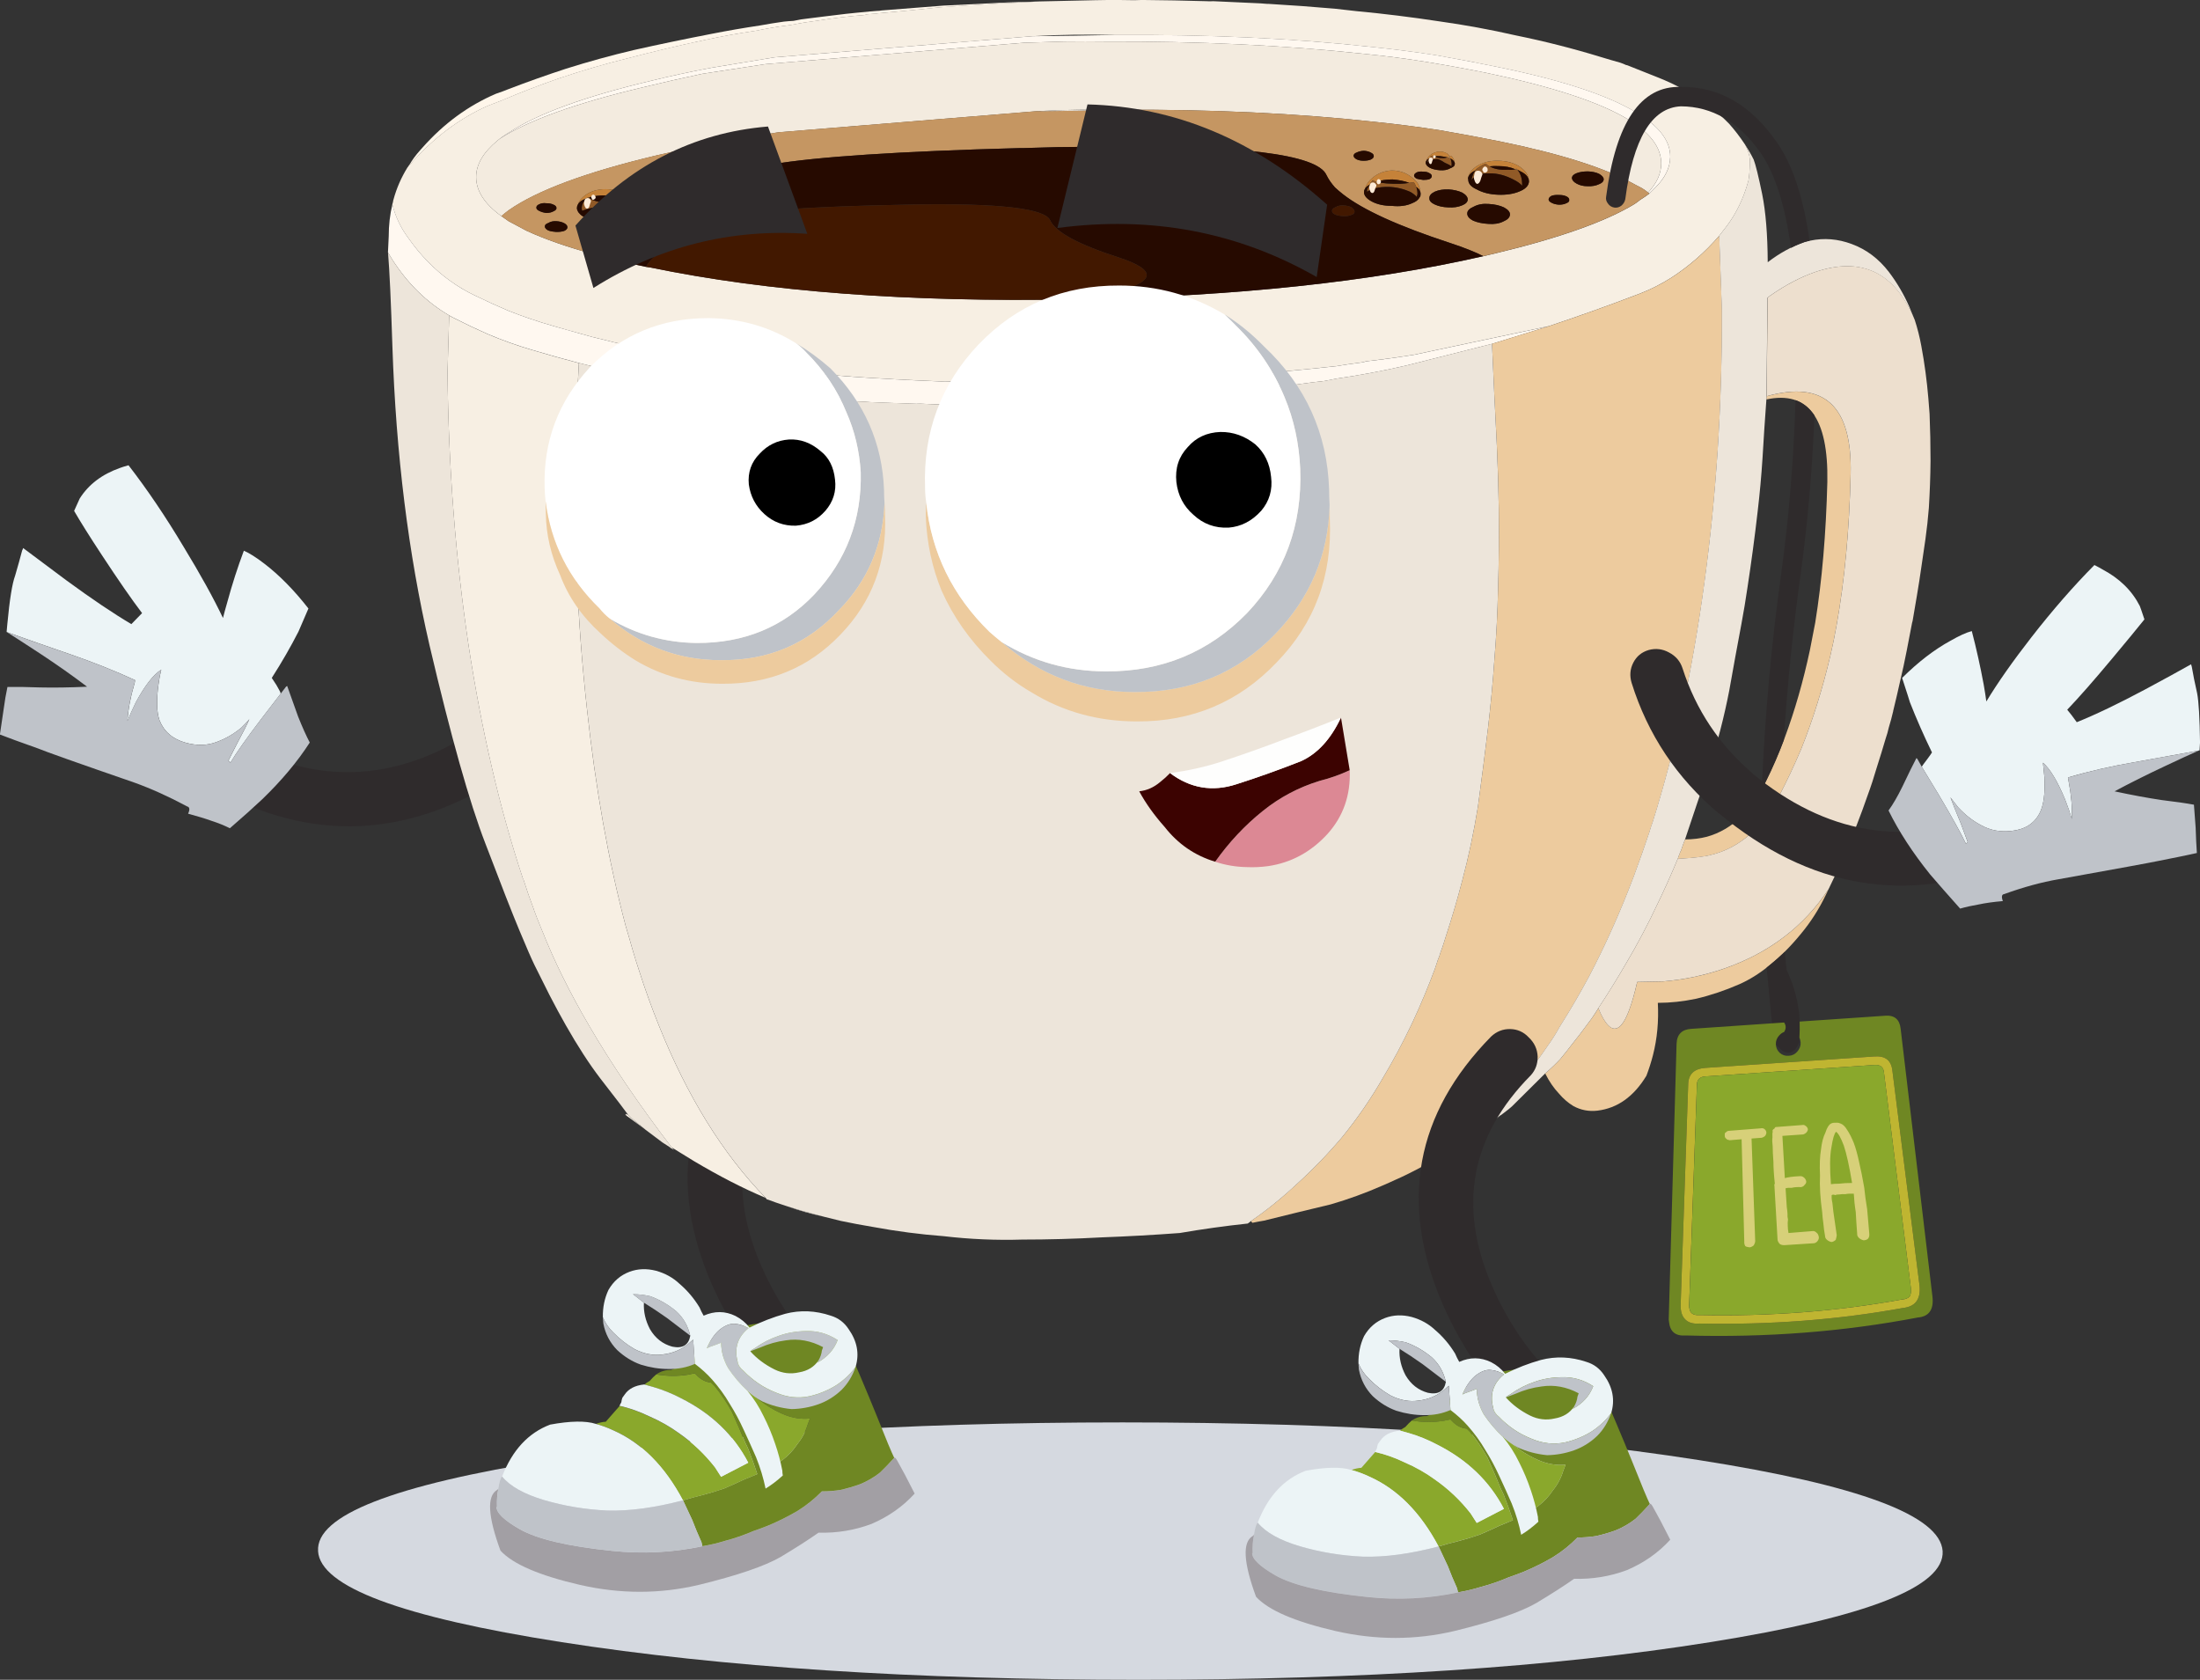
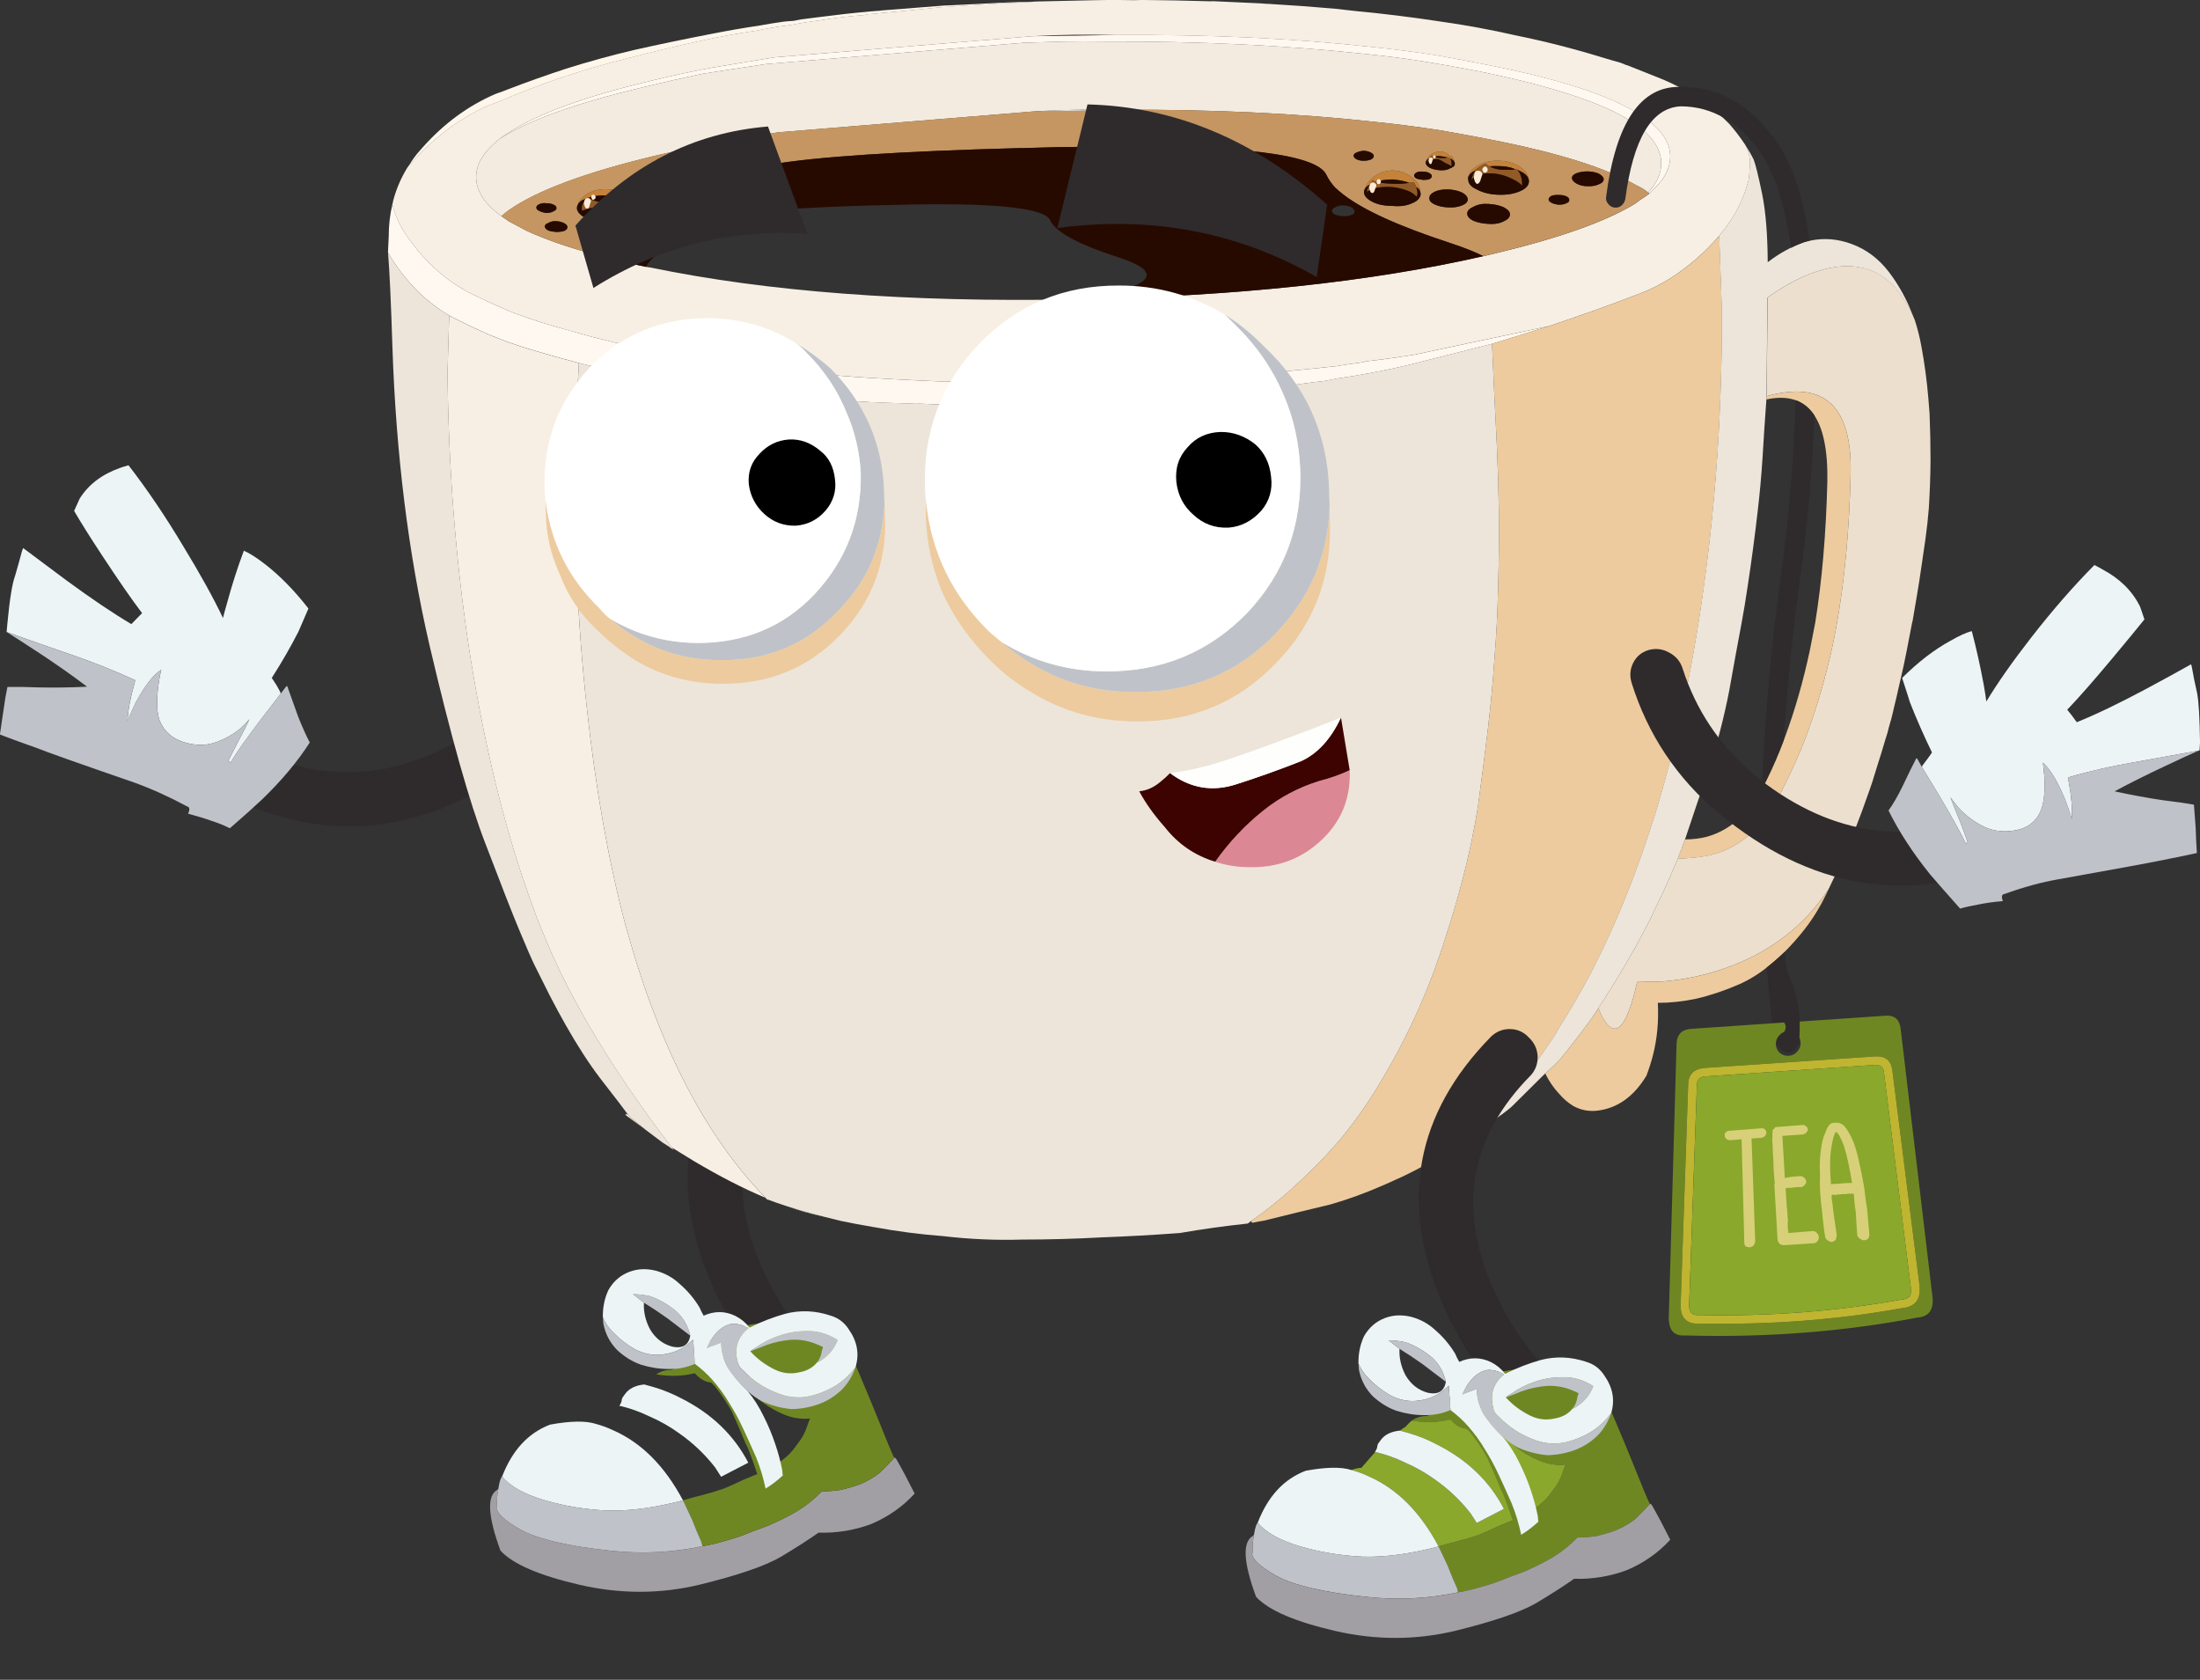
<svg xmlns="http://www.w3.org/2000/svg" id="b" viewBox="0 0 758.73 579.29">
  <rect x="0" y="0" width="758.73" height="579.29" fill="#333333" stroke="none" />
  <defs>
    <style>.d{fill:#fff;}.d,.e,.f,.g,.h,.i,.j,.k,.l,.m,.n,.o,.p,.q,.r,.s,.t,.u,.v,.w,.x,.y,.z,.aa,.ab,.ac,.ad{fill-rule:evenodd;stroke-width:0px;}.e{fill:#bfb531;}.f{fill:#a29fa4;}.g{fill:#ede5da;}.h{fill:#fff8f0;}.i{fill:#6f8723;}.j{fill:#edcb9e;}.k{fill:#c58239;}.l{fill:#2f2b2c;}.m{fill:#eddfce;}.n{fill:#fff6ea;}.o{fill:#8aa82c;}.p{fill:#bfc3c9;}.q{fill:#c59662;}.r{fill:#fcead7;}.s{fill:#915a27;}.t{fill:#ecf4f6;}.u{fill:#d5d9e0;}.v{fill:#000;}.w{fill:#dc8894;}.x{fill:#421800;}.y{fill:#d7d079;}.z{fill:#3c0301;}.aa{fill:#fefefd;}.ab{fill:#260a00;}.ac{fill:#f3ebdf;}.ad{fill:#f7efe3;}</style>
  </defs>
  <g id="c">
    <path class="l" d="M200.47,217.3c2.34,1.06,3.96,2.79,4.86,5.19.89,2.34.87,4.69-.08,7.03-7.2,16.8-18.51,30.09-33.91,39.86l-.08-.08c-33.38,20.65-67.1,20.88-101.15.67-2.18-1.28-3.6-3.15-4.27-5.61-.67-2.51-.39-4.86.84-7.03,1.17-2.23,3.04-3.63,5.61-4.19,2.4-.5,4.69-.17,6.87,1,27.52,16.36,54.85,16.19,81.98-.5h-.08c12.34-7.82,21.44-18.45,27.3-31.9,1.01-2.4,2.71-4.02,5.11-4.86,2.34-.78,4.69-.64,7.03.42Z" />
    <path class="t" d="M96.8,239.23l-6.7,8.71c-5.13,6.75-8.68,11.78-10.63,15.07l-.67-.75c.61-1.23,1.59-3.15,2.93-5.78,2.12-3.91,3.54-6.73,4.27-8.46-.84,1-1.76,1.98-2.76,2.93-2.62,2.18-5.47,3.82-8.54,4.94-3.24,1.23-6.78,1.31-10.63.25-4.47-1.23-7.48-3.8-9.04-7.7-1-2.85-1.12-7.06-.33-12.64.22-1.73.53-3.35.92-4.86-2.74,1.73-5.67,5.5-8.79,11.3-1.17,2.4-2.12,4.52-2.85,6.36.22-3.91,1-8.12,2.34-12.64.17-.5.25-.98.25-1.42-6.92-3.18-14.35-6.14-22.27-8.88-7.98-2.74-15.24-5.28-21.77-7.62,0-.06-.08-.08-.25-.08.11-1.01.2-1.93.25-2.76.78-8.37,1.67-13.93,2.68-16.66.95-3.24,1.76-6.14,2.43-8.71.17-.28.28-.56.33-.84,3.63,2.68,8.6,6.39,14.91,11.14,8.76,6.42,16.27,11.47,22.52,15.16l-.08-.08c1.45-1.51,2.68-2.76,3.68-3.77-3.57-4.69-8.23-11.42-13.98-20.18-4.08-6.2-7.23-11.22-9.46-15.07,1.17-2.62,1.81-4.05,1.93-4.27,3.07-4.86,7.7-8.37,13.9-10.55.56-.22,1.54-.53,2.93-.92,6.48,8.37,12.81,17.75,19.01,28.13,5.75,9.44,10.27,17.61,13.57,24.54.39-1.56.89-3.41,1.51-5.53,1.67-6.14,3.57-12.03,5.69-17.67,1.84.78,4.19,2.26,7.03,4.44,5.19,3.96,10.27,9.13,15.24,15.49-2.18,5.02-3.32,7.68-3.43,7.95-2.68,5.25-5.75,10.58-9.21,15.99.39.61.92,1.42,1.59,2.43.45.78.87,1.53,1.26,2.26.06.22.14.47.25.75Z" />
    <path class="p" d="M2.51,218.05c6.53,2.34,13.79,4.88,21.77,7.62,7.93,2.73,15.35,5.69,22.27,8.88,0,.45-.08.92-.25,1.42-1.34,4.52-2.12,8.74-2.34,12.64.72-1.84,1.67-3.96,2.85-6.36,3.13-5.81,6.06-9.57,8.79-11.3-.39,1.51-.7,3.13-.92,4.86-.78,5.58-.67,9.8.33,12.64,1.56,3.91,4.58,6.48,9.04,7.7,3.85,1.06,7.4.98,10.63-.25,3.07-1.12,5.92-2.76,8.54-4.94,1-.95,1.93-1.93,2.76-2.93-.73,1.73-2.15,4.55-4.27,8.46-1.34,2.62-2.32,4.55-2.93,5.78l.67.75c1.95-3.29,5.5-8.32,10.63-15.07l6.7-8.71,1.93-2.51c0-.06.03-.06.08,0,.06-.06.14-.11.25-.17.84,2.29,2.09,5.81,3.77,10.55,1.45,3.63,2.79,6.62,4.02,8.96-4.24,6.59-9.69,13.09-16.33,19.51-2.96,2.79-6.7,6.14-11.22,10.05-1.9-.95-3.96-1.79-6.2-2.51-2.34-.84-5.08-1.67-8.21-2.51.67-1.45.56-2.29-.34-2.51-6.36-3.41-12.42-6.14-18.17-8.21-19.71-6.81-30.81-10.75-33.33-11.81-5.86-2.07-10.22-3.66-13.06-4.77.33-2.35.75-5.19,1.26-8.54.39-2.96.84-5.58,1.34-7.87,2.74-.06,6.47,0,11.22.17,4.8.11,10.21.03,16.24-.25-4.91-3.74-10.38-7.59-16.41-11.56-4.69-3.07-8.4-5.47-11.14-7.2Z" />
-     <path class="u" d="M109.7,534.91c-.84-12.28,25.87-22.75,80.13-31.4,54.21-8.65,119.97-12.98,197.28-12.98s143.49,4.33,198.7,12.98c55.27,8.65,83.32,19.12,84.16,31.4.73,12.28-25.99,22.75-80.13,31.4-54.15,8.65-119.88,12.98-197.2,12.98s-143.64-4.33-198.96-12.98c-55.27-8.65-83.26-19.12-83.99-31.4Z" />
    <path class="l" d="M278.17,357.22c.11,2.51-.7,4.66-2.43,6.45-20.54,20.88-25.07,44.88-13.57,72.01,6.03,14.01,14.49,25.96,25.37,35.84,2.01,1.73,3.15,3.85,3.43,6.36.11,2.51-.61,4.72-2.18,6.62-1.62,1.84-3.71,2.79-6.28,2.85-2.51.11-4.74-.7-6.7-2.43-13.12-11.72-23.33-25.99-30.65-42.79-14.79-34.61-9.16-65.2,16.91-91.78,1.9-1.79,4.1-2.65,6.62-2.6,2.51.06,4.63,1,6.36,2.85,2.01,1.84,3.04,4.05,3.1,6.62Z" />
    <path class="f" d="M171.91,513.22c-.45,2.01-.61,4.22-.5,6.62l-.17-.25c-.11,2.07,2.57,4.66,8.04,7.79,6.03,3.4,16.61,5.89,31.74,7.45,10.55,1.12,20.96.59,31.23-1.59,2.68-.45,5.28-1.06,7.79-1.84,3.24-.84,6.48-1.95,9.71-3.35,1.79-.61,3.52-1.26,5.19-1.92,3.57-1.51,6.92-3.18,10.05-5.02,3.07-1.9,5.89-4.16,8.46-6.78,2.23,0,4.38-.17,6.45-.5,2.23-.5,4.44-1.15,6.62-1.93,2.51-1.01,4.83-2.35,6.95-4.02,1.62-1.56,3.27-3.27,4.94-5.11,0-.11.11-.11.33,0,.22.11.7.87,1.42,2.26.89,1.51,2.65,4.86,5.28,10.05-4.07,4.47-9.04,7.96-14.9,10.47-5.81,2.18-11.89,3.18-18.25,3.01-3.4,2.4-7.76,5.19-13.06,8.37-5.53,3.18-14.93,6.39-28.22,9.63-13.45,3.18-27.13,3.18-41.03,0-14.01-3.24-23.14-7.17-27.38-11.81-4.35-11.83-4.75-18.81-1.17-20.93.22-.11.39-.31.5-.59Z" />
    <path class="i" d="M226.34,473.95c1.56-1.06,3.27-1.56,5.11-1.51,1.62-.73,3.27-1.23,4.94-1.51,1.4-2.06,2.87-3.91,4.44-5.53.45-.34.89-.64,1.34-.92,1.73-1.17,3.41-2.32,5.02-3.43,2.18-1.34,4.49-2.4,6.95-3.18,2.4-.67,4.83-1.15,7.28-1.42,2.4-.22,4.91-.39,7.54-.5,2.74.17,5.42.39,8.04.67,2.62.22,5.3.7,8.04,1.42,1.95.45,3.77,1.15,5.44,2.09.11.45.28.87.5,1.26,4.13,9.38,7.87,18.2,11.22,26.46,3.29,8.26,5.36,13.23,6.2,14.9-1.67,1.84-3.32,3.55-4.94,5.11-2.12,1.67-4.44,3.01-6.95,4.02-2.18.78-4.38,1.42-6.62,1.93-2.06.33-4.21.5-6.45.5-2.57,2.62-5.39,4.89-8.46,6.78-3.13,1.84-6.48,3.52-10.05,5.02-1.67.67-3.41,1.31-5.19,1.92-3.24,1.39-6.48,2.51-9.71,3.35-2.51.78-5.11,1.4-7.79,1.84-.11-.45-.22-.92-.33-1.42-1.17-2.57-2.23-5.11-3.18-7.62-1.06-2.29-2.12-4.55-3.18-6.78,2.23-.67,4.49-1.28,6.78-1.84,2.57-.67,5.05-1.42,7.45-2.26,2.23-.95,4.47-1.95,6.7-3.02,1.51-.61,3.07-1.26,4.69-1.93-.95-2.9-1.98-5.78-3.1-8.62-.28-.67-.61-1.37-1-2.09-1.51-3.74-3.07-7.37-4.69-10.89-1.79-3.18-3.74-6.09-5.86-8.71-.45-.45-.87-.86-1.26-1.26-1.73-.17-3.27-.89-4.61-2.18-.39-.39-.73-.73-1-1.01-.72.11-1.42.25-2.09.42-3.57.61-7.23.61-10.97,0-.06,0-.14-.03-.25-.08ZM243.76,466.41l7.7,9.3c7.65,10.38,13.2,20.04,16.66,28.97.61-.39,1.23-.81,1.84-1.26,1.95-1.51,3.6-3.26,4.94-5.28,1.67-2.06,2.88-4.3,3.6-6.7.28-.78.56-1.53.84-2.26-3.13.34-6.28-.2-9.46-1.59-4.35-1.9-8.18-4.55-11.47-7.96.05-.73.11-1.42.17-2.09-.11-2.23-.34-4.49-.67-6.78-.89-.28-1.79-.53-2.68-.75-1.12-.28-2.15-.56-3.1-.84l-8.37-2.76Z" />
-     <path class="o" d="M243.76,466.41l8.37,2.76c.95.28,1.98.56,3.1.84.89.22,1.79.47,2.68.75.33,2.29.56,4.55.67,6.78-.06.67-.11,1.37-.17,2.09,3.29,3.4,7.12,6.06,11.47,7.96,3.18,1.39,6.34,1.92,9.46,1.59-.28.73-.56,1.48-.84,2.26-.73,2.4-1.93,4.64-3.6,6.7-1.34,2.01-2.99,3.77-4.94,5.28-.61.45-1.23.87-1.84,1.26-3.46-8.93-9.02-18.59-16.66-28.97l-7.7-9.3ZM226.34,473.95c.11.06.2.08.25.08,3.74.61,7.4.61,10.97,0,.67-.17,1.37-.31,2.09-.42.28.28.61.61,1,1.01,1.34,1.28,2.88,2.01,4.61,2.18.39.39.81.81,1.26,1.26,2.12,2.62,4.08,5.53,5.86,8.71,1.62,3.52,3.18,7.14,4.69,10.89.39.73.72,1.42,1,2.09,1.12,2.85,2.15,5.72,3.1,8.62-1.62.67-3.18,1.31-4.69,1.93-2.23,1.06-4.47,2.07-6.7,3.02-2.4.84-4.88,1.59-7.45,2.26-2.29.56-4.55,1.17-6.78,1.84-6.25-11.78-14.24-19.82-23.95-24.11-2.01-.95-4.05-1.7-6.11-2.26,1.23-.44,2.37-.7,3.43-.75,1.73-2.01,3.32-3.82,4.77-5.44h.08c3.4.78,6.78,1.98,10.13,3.6,3.74,1.62,7.14,3.54,10.21,5.78,4.75,3.29,8.9,7.23,12.48,11.81.72,1.12,1.42,2.2,2.09,3.26l9.38-4.86c-4.97-9.55-12.67-16.94-23.11-22.19-3.18-1.67-6.42-2.99-9.71-3.93l-3.01-.84c.5-.45,1.12-.87,1.84-1.26.78-.89,1.54-1.65,2.26-2.26Z" />
    <path class="t" d="M235.55,517.41c-9.77,2.57-18.48,3.74-26.13,3.52-7.48-.34-14.74-1.54-21.77-3.6-6.92-2.07-11.75-4.77-14.49-8.12,3.52-9.1,9.04-15.07,16.58-17.92,6.98-1.28,12.23-1.37,15.74-.25,2.07.56,4.1,1.31,6.11,2.26,9.71,4.3,17.7,12.34,23.95,24.11ZM222.24,477.46l3.01.84c3.29.95,6.53,2.26,9.71,3.93,10.44,5.25,18.14,12.65,23.11,22.19l-9.38,4.86c-.67-1.06-1.37-2.15-2.09-3.26-3.57-4.58-7.73-8.51-12.48-11.81-3.07-2.23-6.48-4.16-10.21-5.78-3.35-1.62-6.73-2.82-10.13-3.6h-.17l.67-1.26c.06-.5.17-1,.34-1.51l.84-1.17c1.34-1.95,3.54-3.1,6.62-3.43h.17Z" />
    <path class="p" d="M173.17,509.2c2.74,3.35,7.56,6.06,14.49,8.12,7.03,2.06,14.29,3.26,21.77,3.6,7.65.22,16.36-.95,26.13-3.52,1.06,2.23,2.12,4.49,3.18,6.78.95,2.51,2.01,5.05,3.18,7.62.11.5.22.98.33,1.42-10.27,2.17-20.68,2.71-31.23,1.59-15.13-1.56-25.71-4.05-31.74-7.45-5.47-3.13-8.15-5.72-8.04-7.79l.17.25c-.11-2.4.06-4.61.5-6.62.33-2.18.75-3.52,1.26-4.02Z" />
    <path class="p" d="M258.75,465.99c.39-.39.92-.75,1.59-1.09,2.57-1.84,5.36-3.26,8.37-4.27,2.79-1.01,5.83-1.54,9.13-1.59,3.96-.17,7.65.87,11.05,3.1-1.28,3.35-3.63,5.95-7.03,7.79l.42-.75c.67-1.17,1.06-2.32,1.17-3.43.17-.39.31-.78.42-1.17-4.19-2.23-8.46-3.02-12.81-2.35-3.07.39-6.06,1.23-8.96,2.51-1.23.45-2.34.87-3.35,1.26ZM239.65,470.35c-2.79,1.23-5.83,1.82-9.13,1.76-3.13,0-6.31-.5-9.55-1.51-2.96-1.06-5.67-2.74-8.12-5.02-2.51-2.57-4.1-5.61-4.77-9.13-.06-.78-.11-1.51-.17-2.18.84,2.01,2.04,3.77,3.6,5.28,2.23,2.29,4.72,4.21,7.45,5.78,3.29,1.67,6.56,2.26,9.8,1.76,3.18-.39,5.97-1.54,8.37-3.43.67-.56,1.31-1.12,1.93-1.67l.59,8.37ZM257.82,479.72c.06-.17.06-.28,0-.33l-.08.17v-.08c-.06.06-.06.11,0,.17-2.51-2.35-4.72-4.94-6.62-7.79-1.56-2.74-2.37-5.67-2.43-8.79-1.23.5-2.51.98-3.85,1.42-.39.17-.75.34-1.09.5,1.17-2.74,2.62-4.86,4.35-6.36,1.9-1.51,3.66-2.2,5.28-2.09,1.56.11,3.15.61,4.77,1.51-3.74,3.01-5,6.87-3.77,11.56.22,1.23.89,2.26,2.01,3.1,3.18,3.35,6.89,5.86,11.14,7.54,3.91,1.67,7.82,2.09,11.72,1.26,3.35-.78,6.47-2.09,9.38-3.93,2.68-1.84,4.83-3.91,6.45-6.2-1.06,3.13-2.68,5.78-4.86,7.95-2.34,2.23-5,3.88-7.96,4.94-3.01,1.06-6.11,1.62-9.29,1.67-3.57-.34-6.95-1.23-10.13-2.68-1.79-.95-3.46-2.12-5.02-3.52ZM238.06,460.63c-2.68-2.07-5.36-4.1-8.04-6.11-2.68-1.9-5.33-3.66-7.96-5.28l-3.77-2.93c1.9,0,3.85.22,5.86.67,3.18,1.12,6.2,2.85,9.04,5.19,2.46,2.23,4.08,5.05,4.86,8.46Z" />
    <path class="t" d="M282.28,469.18l-.42.75c3.4-1.84,5.75-4.44,7.03-7.79-3.41-2.23-7.09-3.26-11.05-3.1-3.29.06-6.34.59-9.13,1.59-3.01,1.01-5.81,2.43-8.37,4.27-.67.34-1.2.7-1.59,1.09,2.23,2.51,5.02,4.61,8.37,6.28,2.74,1.34,5.55,1.67,8.46,1,2.96-.5,5.19-1.87,6.7-4.1ZM295.09,471.35c-1.62,2.29-3.77,4.36-6.45,6.2-2.9,1.84-6.03,3.15-9.38,3.93-3.91.84-7.82.42-11.72-1.26-4.24-1.67-7.96-4.19-11.14-7.54-1.12-.84-1.79-1.87-2.01-3.1-1.23-4.69.03-8.54,3.77-11.56-1.62-.89-3.21-1.4-4.77-1.51-1.62-.11-3.38.59-5.28,2.09-1.73,1.51-3.18,3.63-4.35,6.36.33-.17.7-.34,1.09-.5,1.34-.45,2.62-.92,3.85-1.42.05,3.13.86,6.06,2.43,8.79,1.9,2.85,4.1,5.44,6.62,7.79,2.18,2.62,4.05,5.55,5.61,8.79,1.56,3.07,2.9,6.28,4.02,9.63,1,2.9,1.81,5.94,2.43,9.13,0,.56.06,1.12.17,1.67-1.96,1.79-3.94,3.29-5.95,4.52-.73-3.57-1.81-7.17-3.27-10.8-1.34-3.07-2.76-6.22-4.27-9.46-1.45-3.18-3.07-6.2-4.86-9.04-1.73-2.96-3.74-5.72-6.03-8.29-1.68-1.9-3.66-3.71-5.95-5.44l-.59-8.37c-.61.56-1.26,1.12-1.93,1.67-2.4,1.9-5.19,3.04-8.37,3.43-3.24.5-6.5-.09-9.8-1.76-2.74-1.56-5.22-3.49-7.45-5.78-1.56-1.51-2.76-3.27-3.6-5.28-.06-3.4.59-6.53,1.93-9.38,1.73-3.02,4.16-5.11,7.29-6.28,2.85-1.06,5.89-1.17,9.13-.34,3.18.89,5.89,2.4,8.12,4.52,2.68,2.29,4.97,4.99,6.87,8.12.39.95.87,1.9,1.42,2.85,3.74-1.67,7.4-1.65,10.97.09,1.95,1,3.57,2.35,4.86,4.02,4.02-2.01,8.12-3.6,12.31-4.77,5.19-1.34,10.44-1.12,15.74.67,2.57.78,4.61,2.32,6.11,4.61,2.96,4.19,3.77,8.51,2.43,12.98ZM257.74,479.56l.08-.17c.06.06.06.17,0,.33l-.08-.17ZM222.07,449.25c-.17,3.13.53,6.17,2.09,9.13,1.84,3.13,4.41,5.14,7.7,6.03,3.57.73,5.64-.53,6.2-3.77-.78-3.4-2.4-6.22-4.86-8.46-2.85-2.35-5.86-4.08-9.04-5.19-2.01-.45-3.96-.67-5.86-.67l3.77,2.93Z" />
    <path class="ad" d="M384.27,12.06c-4.52-.11-9.16-.14-13.9-.08-4.75.06-9.46.22-14.15.5l-89.1,7.29-21.77,3.6c-7.15,1.34-14.01,2.82-20.6,4.44-22.89,5.41-39.27,11.36-49.15,17.84-1.51.89-2.82,1.81-3.94,2.76-4.97,4.07-7.45,8.29-7.45,12.64,0,4.8,2.9,9.3,8.71,13.48.78.56,1.62,1.14,2.51,1.76.45.22.87.45,1.26.67,1.45.78,3.07,1.65,4.86,2.6,6.25,2.9,14.18,5.67,23.78,8.29,5.41,1.51,11.25,2.9,17.5,4.19.5.06,1.06.14,1.67.25,40.25,8.32,88.76,11.98,145.53,10.97.73-.06,1.45-.08,2.18-.08,53.92-1,100.37-5.95,139.34-14.82,1.34-.34,2.65-.64,3.94-.92,22.16-5.3,38.24-11,48.23-17.08.67-.45,1.31-.92,1.93-1.42,1.17-.73,2.23-1.45,3.18-2.18.73-.73,1.4-1.39,2.01-2.01,3.41-3.35,5.13-6.89,5.19-10.63.06-5.64-3.99-10.83-12.14-15.57-9.94-5.92-25.96-11.11-48.06-15.58-6.76-1.4-13.65-2.71-20.68-3.94-7.2-1.12-14.6-2.07-22.19-2.85-26.91-2.96-56.47-4.33-88.68-4.1ZM601.81,49.82c1,1.84,1.56,3.54,1.67,5.11,0,3.46-.17,5.94-.5,7.45-1.62,5.92-4.1,11.11-7.45,15.57-.89,1.12-1.76,2.23-2.6,3.35-4.91,5.69-10.44,10.52-16.58,14.49-3.46,2.18-6.98,3.96-10.55,5.36-5.69,2.18-11.36,4.27-17,6.28-4.86,1.73-9.71,3.4-14.57,5.02l-46.56,9.88c-5.53.89-11.03,1.65-16.5,2.26-.61.22-1.2.36-1.76.42-1.62.22-3.07.42-4.35.59l-4.27.67c-6.64.73-13.4,1.4-20.27,2.01l-1,.17h-.5c-7.09.5-14.21,1.03-21.35,1.59l-19.43,1.17c-.95,0-1.87-.03-2.76-.08-7.71.34-15.38.56-23.03.67-4.97.06-9.91.08-14.82.08l-5.78.25c-.84-.06-1.7-.14-2.6-.25h-4.61c-4.69,0-9.32-.06-13.9-.17-1.23-.06-2.46-.11-3.69-.17-.78-.06-1.56-.06-2.34,0-5.47-.22-10.91-.47-16.33-.75-.73-.06-1.45-.11-2.18-.17h-.5c-7.76-.39-15.41-.95-22.94-1.67-2.51-.22-5-.45-7.45-.67-9.55-.95-19.06-2.15-28.55-3.6-8.82-1.34-17.7-2.96-26.63-4.86-3.91-.73-7.79-1.59-11.64-2.6-2.79-.62-5.58-1.34-8.37-2.18-3.07-.84-6.14-1.7-9.21-2.6-5.3-1.51-10.5-3.27-15.58-5.28-3.8-1.62-7.54-3.32-11.22-5.11-3.13-1.45-6.11-3.21-8.96-5.27-5.36-3.85-10.1-8.71-14.24-14.57-2.68-3.57-4.55-7.48-5.61-11.72.17-.5.28-.98.33-1.42,0-.06.03-.14.08-.25,1.06-3.91,2.68-7.62,4.86-11.14l.17-.17c.06-.11.14-.25.25-.42l.08-.08c.22-.28.45-.5.67-.67,7.87-8.88,16.69-15.49,26.46-19.85,1.62-.61,3.21-1.23,4.77-1.84,6.42-2.74,13.01-5.27,19.76-7.62,7.93-2.68,15.85-5,23.78-6.95,8.93-2.35,17.86-4.47,26.8-6.36,5.75-1.23,11.47-2.26,17.16-3.1,2.79-.56,5.58-1.06,8.37-1.51,1.12-.17,2.23-.31,3.35-.42,1.79-.33,3.49-.64,5.11-.92l5.28-.75c5.19-.84,10.35-1.45,15.49-1.84.28-.06.56-.14.84-.25.73-.06,1.45-.11,2.18-.17.56,0,1.12-.06,1.67-.17,7.09-.61,14.24-1.31,21.44-2.09,7.37-.5,14.76-.98,22.19-1.42,4.08-.11,8.12-.31,12.14-.59l19.01-.42c2.62-.06,5.28-.08,7.95-.08l5.7.08c.89,0,1.79-.03,2.68-.08,7.37.06,14.76.2,22.19.42.78.06,1.56.06,2.35,0,5.47.28,10.91.53,16.33.75.73.06,1.45.11,2.18.17h.5c7.76.45,15.41,1.01,22.94,1.67,2.46.28,4.94.56,7.45.84,9.49.89,19.01,2.07,28.55,3.52,8.82,1.23,17.64,2.85,26.46,4.86,9.88,2.01,19.65,4.49,29.31,7.45,2.18.67,4.38,1.31,6.62,1.93.67.22,1.37.5,2.09.84.17,0,.31.03.42.08,3.41,1.34,6.84,2.71,10.3,4.1,6.03,2.34,11.75,5.47,17.17,9.38,2.74,2.07,5.25,4.27,7.54,6.61,1.95,2.18,3.8,4.58,5.53,7.2ZM199.63,125.19l-1.26,24.87c-.61,32.94.73,64.31,4.02,94.12,3.01,27.86,7.48,52.92,13.4,75.2.45,1.45.86,2.88,1.26,4.27.34,1.17.67,2.34,1,3.52.73,2.51,1.48,4.94,2.26,7.29,2.12,6.64,4.41,13.01,6.87,19.09,9.82,24.56,22.11,44.41,36.84,59.54-7.7-3.24-15.97-7.48-24.79-12.73-2.51-1.56-5.05-3.12-7.62-4.69-11.28-14.74-20.79-28.78-28.55-42.12-6.64-11.39-12-22.25-16.08-32.57-.61-1.45-1.23-2.96-1.84-4.52-.39-1-.75-1.98-1.09-2.93v-.08c-1.28-3.35-2.46-6.73-3.52-10.13-.11-.17-.2-.33-.25-.5-7.93-23.89-14.15-50.6-18.67-80.14-4.52-30.2-6.95-61.57-7.28-94.12l.58-19.76c.73.45,1.51.87,2.35,1.26,3.63,1.84,7.29,3.57,10.97,5.19,5.02,2.12,10.1,3.94,15.24,5.44,5.41,1.62,10.8,3.13,16.16,4.52ZM222.66,389.63c-.56-.45-1.12-.87-1.67-1.26l-5.27-3.85h.08l.25.17.08-.17v-.08l.08-.08c0-.06.03-.09.08-.09v-.08c.06.06.14.11.25.17l.08.08c.17.17.34.36.5.59.89.72,1.79,1.48,2.68,2.26.17.11.33.28.5.5h.08c0,.06.03.08.08.08.06.06.11.09.17.09s.11.03.17.08c.06.06.11.11.17.17.56.45,1.12.92,1.67,1.42ZM283.87,419.52c-4.02-.84-8.23-2.04-12.64-3.6,1.79.56,3.6,1.12,5.44,1.67,2.4.67,4.8,1.31,7.2,1.93Z" />
    <path class="h" d="M568.82,66.74c-.17-.17-.31-.28-.42-.33,3.01-3.24,4.52-6.59,4.52-10.05,0-5.69-4.08-10.91-12.23-15.66-9.88-5.75-25.9-10.94-48.06-15.57-6.64-1.34-13.54-2.6-20.68-3.77-7.2-1.17-14.57-2.12-22.11-2.85-26.91-2.9-56.47-4.3-88.67-4.19-4.52-.06-9.18-.06-13.98,0-4.69.11-9.38.25-14.07.42l-89.1,7.37-21.86,3.35c-7.09,1.51-13.96,3.07-20.6,4.69-22.89,5.42-39.27,11.3-49.15,17.67-.28.22-.53.42-.75.59,1.12-.95,2.43-1.87,3.94-2.76,9.88-6.48,26.27-12.42,49.15-17.84,6.59-1.62,13.45-3.1,20.6-4.44l21.77-3.6,89.1-7.29c4.69-.06,9.41-.11,14.15-.17,4.69-.06,9.32-.14,13.9-.25,32.21-.22,61.77,1.14,88.68,4.1,7.59.78,14.99,1.73,22.19,2.85,7.03,1.23,13.93,2.54,20.68,3.94,22.1,4.47,38.13,9.66,48.06,15.58,8.15,4.74,12.2,9.94,12.14,15.57-.06,3.74-1.79,7.29-5.19,10.63-.62.61-1.29,1.28-2.01,2.01ZM154.91,108.77c-7.81-4.58-14.37-11.03-19.68-19.34-.5-.78-.98-1.56-1.42-2.34v-.25c.11-1.79.19-3.54.25-5.28,0-3.91.42-7.59,1.26-11.05,1.06,4.24,2.93,8.15,5.61,11.72,4.13,5.86,8.88,10.72,14.24,14.57,2.85,2.07,5.83,3.82,8.96,5.27,3.68,1.79,7.42,3.49,11.22,5.11,5.08,2.01,10.27,3.77,15.58,5.28,3.07.89,6.14,1.76,9.21,2.6,2.79.84,5.58,1.56,8.37,2.18,3.85,1,7.73,1.87,11.64,2.6,8.93,1.9,17.81,3.52,26.63,4.86,9.49,1.45,19.01,2.65,28.55,3.6,2.46.22,4.94.45,7.45.67,7.54.73,15.18,1.28,22.94,1.67h.5c.73.06,1.45.11,2.18.17,5.42.28,10.86.53,16.33.75.78-.06,1.56-.06,2.34,0,1.23.06,2.46.11,3.69.17,4.58.11,9.21.17,13.9.17h4.61c.89.11,1.76.19,2.6.25l5.78-.25c4.91,0,9.85-.03,14.82-.08,7.65-.11,15.32-.33,23.03-.67.89.06,1.81.08,2.76.08l19.43-1.17c7.15-.56,14.26-1.09,21.35-1.59h.5l1-.17c6.87-.61,13.62-1.28,20.27-2.01l4.27-.67c1.28-.17,2.73-.36,4.35-.59.56-.06,1.15-.2,1.76-.42,5.47-.61,10.97-1.37,16.5-2.26l46.56-9.88-19.68,6.11-29.48,7.45c-7.93,1.84-15.94,3.35-24.03,4.52-1.51.28-2.96.56-4.35.84l-4.35.5c-6.7.95-13.51,1.79-20.43,2.51l-.92.17h-.5c-7.14.67-14.29,1.37-21.43,2.09l-19.51,1.34c-.95-.06-1.87-.08-2.76-.08-7.7.56-15.41.92-23.11,1.09-4.91.17-9.82.25-14.74.25l-5.78.17c-.84-.06-1.7-.08-2.6-.08-1.56,0-3.1.03-4.61.08h-13.9c-1.23-.06-2.46-.11-3.68-.17-.78-.06-1.56-.06-2.34,0-5.42-.17-10.8-.36-16.16-.59-.73-.06-1.45-.11-2.18-.17h-.59c-7.65-.28-15.21-.78-22.69-1.51-2.57-.17-5.08-.45-7.54-.84-9.43-.78-18.84-1.93-28.22-3.43-8.76-1.17-17.53-2.71-26.29-4.61-1.56-.34-3.1-.64-4.61-.92-2.74-.67-5.44-1.34-8.12-2.01-5.36-1.4-10.75-2.9-16.16-4.52-5.14-1.51-10.22-3.32-15.24-5.44-3.68-1.62-7.34-3.35-10.97-5.19-.84-.39-1.62-.81-2.35-1.26Z" />
    <path class="ac" d="M385.61,37.85c-4.47-.06-9.07-.06-13.82,0-4.75.06-9.49.22-14.23.5l-89.18,7.29-21.69,3.52c-7.09,1.45-13.96,2.96-20.6,4.52-24.06,5.75-40.95,12.03-50.66,18.84-.89.67-1.73,1.34-2.51,2.01-5.81-4.19-8.71-8.68-8.71-13.48,0-4.35,2.48-8.57,7.45-12.64.22-.17.47-.36.75-.59,9.88-6.36,26.27-12.25,49.15-17.67,6.64-1.62,13.51-3.18,20.6-4.69l21.86-3.35,89.1-7.37c4.69-.17,9.38-.31,14.07-.42,4.8-.06,9.46-.06,13.98,0,32.21-.11,61.77,1.28,88.67,4.19,7.54.73,14.91,1.67,22.11,2.85,7.14,1.17,14.04,2.43,20.68,3.77,22.16,4.63,38.18,9.82,48.06,15.57,8.15,4.74,12.23,9.97,12.23,15.66,0,3.46-1.51,6.81-4.52,10.05-.73-.61-1.48-1.14-2.26-1.59-.78-.39-1.59-.81-2.43-1.26-9.94-5.58-25.46-10.52-46.56-14.82-6.64-1.34-13.54-2.62-20.68-3.85-7.26-1.12-14.65-2.07-22.19-2.85-26.91-2.96-56.47-4.35-88.67-4.19Z" />
    <path class="q" d="M357.56,38.35c4.69-.06,9.4-.11,14.15-.17,4.69-.11,9.32-.22,13.9-.34,32.21-.17,61.77,1.23,88.67,4.19,7.54.78,14.93,1.73,22.19,2.85,7.15,1.23,14.04,2.51,20.68,3.85,21.1,4.3,36.62,9.24,46.56,14.82.84.45,1.64.87,2.43,1.26.78.45,1.54.98,2.26,1.59.11.06.25.17.42.33-.95.73-2.01,1.45-3.18,2.18-.62.5-1.26.98-1.93,1.42-9.99,6.08-26.07,11.78-48.23,17.08-1.28.28-2.59.59-3.94.92-2.85-1.45-6.64-2.96-11.39-4.52-17.75-5.81-30.09-11.42-37.01-16.83-1.06-.84-1.98-1.62-2.76-2.35-1.28-1.45-2.26-2.88-2.93-4.27-3.18-7.2-29.89-10.5-80.14-9.88-1.51.11-3.04.17-4.61.17-2.73.06-5.39.08-7.96.08-4.13.11-8.09.22-11.89.34h-1.34c-41.53,1.12-69.98,2.99-85.33,5.61-6.92,1.34-13.87,3.35-20.85,6.03-3.46,1.28-6.95,2.85-10.47,4.69-2.23,1.06-4.44,2.18-6.62,3.35-2.12,1.23-4.27,2.57-6.45,4.02-3.07,1.9-6.11,3.94-9.13,6.11-3.41,2.51-5.86,4.83-7.37,6.95-9.6-2.62-17.53-5.39-23.78-8.29-1.79-.95-3.41-1.81-4.86-2.6-.39-.22-.81-.45-1.26-.67-.89-.61-1.73-1.2-2.51-1.76.78-.67,1.62-1.34,2.51-2.01,9.71-6.81,26.6-13.09,50.66-18.84,6.64-1.56,13.51-3.07,20.6-4.52l21.69-3.52,89.18-7.29ZM491.87,55.52c-.11.11-.17.31-.17.59v.17c.11.61.59,1.14,1.42,1.59.89.45,2.04.73,3.43.84,1.45.11,2.65-.11,3.6-.67.72-.28,1.2-.59,1.42-.92.11-.28.17-.5.17-.67s-.03-.31-.08-.42c-.11-.95-.53-1.73-1.26-2.34-.17.06-.31.11-.42.17-.06,0-.08.03-.08.08.06.11.11.25.17.42.06.11.11.22.17.34-.33-.22-.7-.36-1.09-.42.28-.17.53-.28.75-.34-.39-.67-.78-1.06-1.17-1.17-.06,0-.14-.03-.25-.08-.56-.28-1.17-.42-1.84-.42-1.34,0-2.51.45-3.52,1.34-.62.56-1.03,1.2-1.26,1.93ZM506.27,61.5v.13c0,.06.03.11.09.17v.25c.06,1.34,1.03,2.43,2.93,3.27,2.01,1.12,4.46,1.73,7.37,1.84,2.9.11,5.38-.28,7.45-1.17.67-.28,1.2-.56,1.59-.84.95-.67,1.48-1.45,1.59-2.34v-.42c-.06-1.84-1.09-3.46-3.1-4.86-2.01-1.34-4.47-2.04-7.37-2.09-1.73-.06-3.32.14-4.77.59-.89.28-1.76.67-2.6,1.17-1.88,1.22-2.94,2.65-3.18,4.31ZM523.35,58.53c-.28-.11-.53-.17-.76-.17.11-.11.22-.19.34-.25.11.11.25.25.42.42ZM493.79,60.71c0-.39-.28-.73-.84-1.01-.5-.34-1.2-.5-2.09-.5-.89-.11-1.65-.03-2.26.25-.62.33-.92.7-.92,1.09s.31.75.92,1.09c.61.17,1.37.31,2.26.42.89,0,1.59-.08,2.09-.25.56-.28.84-.64.84-1.09ZM470.68,65.23c-.17.28-.25.61-.25,1v.34c.17,1.12,1.12,2.12,2.85,3.01,1.84.95,4.1,1.42,6.78,1.42,2.74.28,5.05-.03,6.95-.92,1.17-.45,1.98-1.03,2.43-1.76.17-.28.3-.5.42-.67.06-.28.08-.53.08-.75,0-.28-.03-.5-.08-.67-.11-1.45-.59-2.68-1.42-3.68h-.08c-.45-.5-.95-.98-1.51-1.42-1.84-1.51-4.1-2.29-6.78-2.35-2.63.11-4.88.98-6.78,2.6-1.29,1.06-2.15,2.34-2.6,3.85ZM472.86,52.67c-.67-.39-1.51-.61-2.51-.67-.95.06-1.76.25-2.43.59-.67.22-1.03.59-1.09,1.09,0,.45.33.87,1.01,1.26.67.33,1.48.5,2.43.5,1.01,0,1.84-.14,2.51-.42.67-.33,1.01-.73,1.01-1.17,0-.5-.31-.89-.92-1.17ZM506.02,73.52c-.05,1.01.64,1.87,2.09,2.6,1.45.61,3.18.98,5.19,1.09,2.01.17,3.74-.11,5.19-.84,1.45-.61,2.21-1.4,2.26-2.35.06-.89-.64-1.73-2.09-2.51-1.45-.67-3.18-1.06-5.19-1.17-2.01-.17-3.74.14-5.19.92-1.45.61-2.21,1.37-2.26,2.26ZM492.96,68.25c-.11.89.5,1.65,1.84,2.26,1.29.61,2.85.95,4.69,1.01,1.79.11,3.35-.11,4.69-.67,1.29-.5,1.96-1.17,2.01-2.01,0-.89-.64-1.7-1.93-2.43-1.34-.61-2.9-.98-4.69-1.09-1.84-.06-3.4.19-4.69.75-1.28.61-1.93,1.34-1.93,2.18ZM553.08,61.88c0-.67-.53-1.31-1.59-1.93-1.06-.5-2.34-.78-3.85-.84-1.51,0-2.79.2-3.85.59-1.06.39-1.62.95-1.68,1.67.06.73.59,1.37,1.59,1.93,1.06.61,2.34.92,3.85.92,1.51.06,2.79-.17,3.85-.67,1.06-.39,1.62-.95,1.67-1.67ZM521.26,57.11l.17.17c-.11-.06-.2-.08-.25-.08l.08-.08ZM537.76,67.24c-1-.06-1.87.03-2.6.25-.67.34-1.03.75-1.09,1.26,0,.45.34.84,1.01,1.17.72.39,1.59.61,2.59.67,1.01,0,1.84-.17,2.51-.5.73-.28,1.06-.64,1-1.09.06-.5-.25-.92-.92-1.26-.67-.33-1.51-.5-2.51-.5ZM221.57,65.15c-.5-.34-1.2-.5-2.09-.5-.89-.06-1.65.06-2.26.34-.61.28-.92.61-.92,1,0,.22.14.47.42.75.11.11.28.22.5.34.56.22,1.28.36,2.18.42.89,0,1.62-.08,2.18-.25.56-.28.84-.64.84-1.09,0-.39-.28-.73-.84-1ZM226.42,64.14c.89-.06,1.67-.28,2.35-.67.95-.39,1.45-.92,1.51-1.59,0-.67-.45-1.26-1.34-1.76-1-.5-2.2-.78-3.6-.84-1.4,0-2.6.22-3.6.67-1,.39-1.51.92-1.51,1.59s.45,1.26,1.34,1.76c.95.56,2.09.84,3.43.84h1.42ZM218.47,72.35v-.17c0-1.73-.73-3.18-2.18-4.35-.22-.22-.42-.39-.58-.5-1.9-1.34-4.16-2.04-6.78-2.09-2.74,0-5.02.64-6.87,1.93-1.4.95-2.32,2.07-2.76,3.35-.22.39-.34.81-.34,1.26,0,.39.11.75.34,1.09.05.22.17.39.33.5.45.61,1.14,1.17,2.09,1.67,1.9.95,4.21,1.48,6.95,1.59,2.68.17,5-.2,6.95-1.09.78-.28,1.4-.64,1.84-1.09.67-.61,1.03-1.23,1.09-1.84v-.17l-.08-.08ZM188.41,70.09c-.95-.11-1.76,0-2.43.34-.67.28-1.01.67-1.01,1.17,0,.45.31.81.92,1.09.73.39,1.56.64,2.51.75,1,0,1.84-.19,2.51-.59.67-.28,1-.64,1-1.09,0-.5-.33-.89-1-1.17-.67-.34-1.51-.5-2.51-.5ZM189.16,76.87c-.84.28-1.26.67-1.26,1.17,0,.56.39,1.03,1.17,1.42.73.28,1.59.45,2.6.5,1.12.06,2.09-.06,2.93-.34.73-.34,1.09-.75,1.09-1.26s-.33-.95-1-1.34c-.78-.45-1.73-.7-2.85-.75-1.06-.06-1.95.14-2.68.59ZM203.14,68.08c-.22.06-.42.11-.59.17.06-.06.14-.11.25-.17.06-.06.11-.08.17-.08s.11.03.17.08Z" />
    <path class="k" d="M494.63,54.01c-.28-.17-.5-.28-.67-.34-.28,0-.56.22-.84.67-.11.11-.2.22-.25.34-.5.17-.84.45-1,.84.22-.73.64-1.37,1.26-1.93,1-.89,2.18-1.34,3.52-1.34.67,0,1.29.14,1.84.42.11.06.19.08.25.08.39.11.78.5,1.17,1.17-.22.06-.48.17-.75.34-.73-.17-1.56-.31-2.51-.42-.78-.06-1.45,0-2.01.17ZM499.91,53.93c0-.06.03-.08.08-.08.11-.06.25-.11.42-.17.73.61,1.15,1.4,1.26,2.34-.22-.5-.67-.95-1.34-1.34h-.09c-.06-.11-.11-.22-.17-.34-.05-.17-.11-.31-.17-.42ZM508.87,58.7c-1.54.77-2.4,1.7-2.6,2.81.24-1.66,1.31-3.1,3.18-4.31.84-.5,1.7-.89,2.6-1.17,1.45-.45,3.04-.64,4.77-.59,2.9.06,5.36.75,7.37,2.09,2.01,1.4,3.04,3.01,3.1,4.86-.11-1.34-1.12-2.46-3.02-3.35-.28-.17-.59-.34-.92-.5-.17-.17-.31-.31-.42-.42-.11.06-.22.14-.34.25-1.67-.73-3.57-1.09-5.69-1.09-1.12-.06-2.18-.03-3.18.08-.06-.06-.11-.08-.17-.08-.45-.22-.81-.5-1.09-.84-.22.06-.42.11-.59.17-1.17.56-2.12,1.17-2.85,1.84-.06.06-.11.14-.17.25ZM472.44,63.64c-.89.45-1.48.98-1.76,1.59.45-1.51,1.31-2.79,2.6-3.85,1.9-1.62,4.16-2.48,6.78-2.6,2.68.06,4.94.84,6.78,2.35.56.45,1.06.92,1.51,1.42h.08c.84,1,1.31,2.23,1.42,3.68-.22-.73-.7-1.31-1.42-1.76-.22-.61-.5-1.17-.84-1.67-.5.11-1.03.19-1.59.25-1.62-.61-3.55-1-5.78-1.17-2.12,0-3.96.28-5.53.84-.5-.17-.92-.36-1.26-.59-.22.28-.47.59-.75.92-.11.22-.2.42-.25.59ZM521.26,57.11l-.08.08c.06,0,.14.03.25.08l-.17-.17ZM203.14,68.08c-.05-.06-.11-.08-.17-.08s-.11.03-.17.08c-.11.06-.19.11-.25.17-.22.11-.45.22-.67.33-1.28.45-2.15,1.09-2.59,1.93.45-1.28,1.37-2.4,2.76-3.35,1.84-1.28,4.13-1.93,6.87-1.93,2.62.06,4.88.75,6.78,2.09.17.11.36.28.58.5,1.45,1.17,2.18,2.62,2.18,4.35v.17c-.06-1.17-.81-2.15-2.26-2.93-.22-.39-.45-.73-.67-1.01-.17.11-.36.22-.59.34-1.67-.67-3.68-1.12-6.03-1.34-2.18-.06-4.1.17-5.78.67Z" />
    <path class="s" d="M500.24,54.68c.28.67.42,1.31.42,1.93l-.08.75c-.5-.39-1.28-.81-2.34-1.26-1.23-.84-2.15-1.26-2.76-1.26-1.79.06-2.85.45-3.18,1.17,0-.45.2-.89.58-1.34.06-.11.14-.22.25-.34.28-.45.56-.67.84-.67.17.06.39.17.67.34.67.33,1.59.5,2.76.5.56.06,1.14-.03,1.76-.25.39.06.75.2,1.09.42ZM522.6,58.36c.22,0,.48.06.76.17.06.11.11.2.17.25.95,1.28,1.42,2.88,1.42,4.77v.5c-.67-.78-1.7-1.51-3.1-2.18-2.68-1.4-5.36-2.09-8.04-2.09-3.24,0-5.33.75-6.28,2.26,0-.39.11-.87.34-1.42.28-.84.61-1.48,1-1.93.05-.11.11-.2.17-.25.73-.67,1.67-1.28,2.85-1.84.17-.06.36-.11.59-.17.28.34.64.61,1.09.84.06,0,.11.03.17.08,1.56.95,3.68,1.34,6.36,1.17.89.11,1.73.06,2.51-.17ZM486.01,63.05c.56-.06,1.09-.14,1.59-.25.34.5.61,1.06.84,1.67.28.73.42,1.54.42,2.43l-.25,1c-.17-.17-.34-.34-.5-.5-.89-.78-1.7-1.28-2.43-1.51-2.57-1.06-5.25-1.53-8.04-1.42-1.67.06-3.18.33-4.52.84-.67.22-1.23.5-1.67.84-.06-.67.28-1.51,1-2.51.06-.17.14-.36.25-.59.28-.34.53-.64.75-.92.34.22.75.42,1.26.59,1.9.5,4.66.73,8.29.67,1.12-.06,2.12-.17,3.02-.33ZM202.56,68.25c.17-.06.36-.11.59-.17.34.45.81.75,1.42.92,1.23.56,2.71.81,4.44.75,2.74,0,4.72-.34,5.94-1.01.22-.11.42-.22.59-.34.22.28.45.61.67,1.01v.08c.89,1.4,1.37,2.82,1.42,4.27-.67-.78-1.95-1.4-3.85-1.84-1.84-.61-3.83-.84-5.95-.67-2.45.06-4.8.53-7.03,1.42-.11-.17-.17-.45-.17-.84,0-1.34.64-2.54,1.93-3.6Z" />
    <path class="ab" d="M499.15,54.26c-.61.22-1.2.31-1.76.25-1.17,0-2.09-.17-2.76-.5.56-.17,1.23-.22,2.01-.17.95.11,1.79.25,2.51.42ZM492.87,54.68c-.39.45-.58.89-.58,1.34.33-.73,1.4-1.12,3.18-1.17.61,0,1.53.42,2.76,1.26,1.06.45,1.84.87,2.34,1.26l.08-.75c0-.61-.14-1.26-.42-1.93h.09c.67.39,1.12.84,1.34,1.34.06.11.08.25.08.42s-.06.39-.17.67c-.22.34-.7.64-1.42.92-.95.56-2.15.78-3.6.67-1.4-.11-2.54-.39-3.43-.84-.84-.45-1.31-.98-1.42-1.59v-.17c0-.28.06-.48.17-.59.17-.39.5-.67,1-.84ZM506.27,61.5c.19-1.1,1.06-2.04,2.6-2.81-.39.45-.73,1.09-1,1.93-.22.56-.34,1.03-.34,1.42.95-1.51,3.04-2.26,6.28-2.26,2.68,0,5.36.7,8.04,2.09,1.4.67,2.43,1.4,3.1,2.18v-.5c0-1.9-.47-3.49-1.42-4.77-.06-.06-.11-.14-.17-.25.33.17.64.34.92.5,1.9.89,2.91,2.01,3.02,3.35v.42c-.11.89-.64,1.67-1.59,2.34-.39.28-.92.56-1.59.84-2.07.89-4.55,1.28-7.45,1.17-2.91-.11-5.36-.73-7.37-1.84-1.9-.84-2.88-1.93-2.93-3.27v-.25c-.05-.06-.09-.11-.09-.17v-.13ZM522.6,58.36c-.78.22-1.62.28-2.51.17-2.68.17-4.8-.22-6.36-1.17,1-.11,2.06-.14,3.18-.08,2.12,0,4.02.36,5.69,1.09ZM474.7,62.72c1.56-.56,3.41-.84,5.53-.84,2.23.17,4.16.56,5.78,1.17-.89.17-1.9.28-3.02.33-3.63.06-6.39-.17-8.29-.67ZM470.68,65.23c.28-.61.87-1.14,1.76-1.59-.73,1-1.06,1.84-1,2.51.45-.34,1-.61,1.67-.84,1.34-.5,2.85-.78,4.52-.84,2.79-.11,5.47.36,8.04,1.42.72.22,1.53.73,2.43,1.51.17.17.33.33.5.5l.25-1c0-.89-.14-1.7-.42-2.43.72.45,1.2,1.03,1.42,1.76.06.17.08.39.08.67,0,.22-.03.48-.08.75-.11.17-.25.39-.42.67-.45.73-1.26,1.31-2.43,1.76-1.9.89-4.21,1.2-6.95.92-2.68,0-4.94-.48-6.78-1.42-1.73-.89-2.68-1.9-2.85-3.01v-.34c0-.39.08-.73.25-1ZM493.79,60.71c0,.45-.28.81-.84,1.09-.5.17-1.2.25-2.09.25-.89-.11-1.65-.25-2.26-.42-.62-.34-.92-.7-.92-1.09s.31-.75.92-1.09c.61-.28,1.37-.36,2.26-.25.89,0,1.59.17,2.09.5.56.28.84.61.84,1.01ZM492.96,68.25c0-.84.64-1.56,1.93-2.18,1.28-.56,2.85-.81,4.69-.75,1.79.11,3.35.47,4.69,1.09,1.28.73,1.93,1.54,1.93,2.43-.06.84-.73,1.51-2.01,2.01-1.34.56-2.9.78-4.69.67-1.84-.06-3.41-.39-4.69-1.01-1.34-.61-1.95-1.37-1.84-2.26ZM506.02,73.52c.06-.89.81-1.65,2.26-2.26,1.45-.78,3.18-1.09,5.19-.92,2.01.11,3.74.5,5.19,1.17,1.45.78,2.15,1.62,2.09,2.51-.05.95-.81,1.73-2.26,2.35-1.45.73-3.18,1-5.19.84-2.01-.11-3.74-.47-5.19-1.09-1.45-.73-2.15-1.59-2.09-2.6ZM472.86,52.67c.61.28.92.67.92,1.17,0,.45-.34.84-1.01,1.17-.67.28-1.51.42-2.51.42-.95,0-1.76-.17-2.43-.5-.67-.39-1.01-.81-1.01-1.26.06-.5.42-.86,1.09-1.09.67-.34,1.48-.53,2.43-.59,1,.06,1.84.28,2.51.67ZM511.55,88.34c-38.97,8.88-85.41,13.82-139.34,14.82,3.85-.61,7.4-1.28,10.63-2.01,15.8-3.74,16.77-7.87,2.93-12.39-13.9-4.47-21.77-8.74-23.61-12.81-1.84-4.07-17.42-5.89-46.73-5.44-21.71.39-38.04,1.09-48.99,2.09-.89.11-1.73.25-2.51.42-2.79.28-5.16.53-7.12.75-3.35.78-6.73,1.79-10.13,3.01-3.35,1.17-6.73,2.74-10.13,4.69-3.01,1.62-6.08,3.57-9.21,5.86-2.29,1.56-3.8,3.13-4.52,4.69-6.25-1.28-12.09-2.68-17.5-4.19,1.51-2.12,3.96-4.44,7.37-6.95,3.02-2.18,6.06-4.21,9.13-6.11,2.18-1.45,4.33-2.79,6.45-4.02,2.18-1.17,4.38-2.29,6.62-3.35,3.52-1.84,7.01-3.41,10.47-4.69,6.98-2.68,13.93-4.69,20.85-6.03,15.35-2.62,43.79-4.49,85.33-5.61h1.34c3.8-.11,7.76-.22,11.89-.34,2.57,0,5.22-.03,7.96-.08,1.56,0,3.1-.06,4.61-.17,50.24-.61,76.96,2.68,80.14,9.88.67,1.4,1.65,2.82,2.93,4.27.78.73,1.7,1.51,2.76,2.35,6.92,5.42,19.26,11.02,37.01,16.83,4.74,1.56,8.54,3.07,11.39,4.52ZM451.26,72.52c-1.28-.67-2.85-1.03-4.69-1.09-1.79-.06-3.35.2-4.69.75-1.28.56-1.93,1.26-1.93,2.09-.06.84.53,1.62,1.76,2.35,1.34.67,2.9,1.03,4.69,1.09,1.84.06,3.4-.22,4.69-.84,1.28-.56,1.98-1.26,2.09-2.09,0-.89-.64-1.65-1.93-2.26ZM460.63,71.43c-.84.33-1.26.75-1.26,1.26,0,.56.39,1.01,1.17,1.34.72.28,1.65.45,2.76.5,1.06.06,1.98-.08,2.76-.42.73-.22,1.09-.59,1.09-1.09s-.33-1-1-1.51c-.78-.39-1.71-.61-2.76-.67-1.12-.06-2.04.14-2.76.59ZM553.08,61.88c-.06.73-.61,1.28-1.67,1.67-1.06.5-2.35.73-3.85.67-1.51,0-2.79-.31-3.85-.92-1.01-.56-1.54-1.2-1.59-1.93.06-.73.62-1.28,1.68-1.67,1.06-.39,2.34-.59,3.85-.59,1.51.06,2.79.33,3.85.84,1.06.61,1.59,1.26,1.59,1.93ZM537.76,67.24c1,0,1.84.17,2.51.5.67.34.98.75.92,1.26.06.45-.28.81-1,1.09-.67.34-1.51.5-2.51.5-1-.06-1.87-.28-2.59-.67-.67-.34-1.01-.73-1.01-1.17.06-.5.42-.92,1.09-1.26.73-.22,1.59-.31,2.6-.25ZM226.42,64.14h-1.42c-1.34,0-2.48-.28-3.43-.84-.89-.5-1.34-1.09-1.34-1.76s.5-1.2,1.51-1.59c1-.45,2.21-.67,3.6-.67,1.4.06,2.6.33,3.6.84.89.5,1.34,1.09,1.34,1.76-.06.67-.56,1.2-1.51,1.59-.67.39-1.45.61-2.35.67ZM221.57,65.15c.56.28.84.61.84,1,0,.45-.28.81-.84,1.09-.56.17-1.28.25-2.18.25-.89-.06-1.62-.19-2.18-.42-.22-.11-.39-.22-.5-.34-.28-.28-.42-.53-.42-.75,0-.39.31-.73.92-1,.61-.28,1.37-.39,2.26-.34.89,0,1.59.17,2.09.5ZM216.21,69.42c1.45.78,2.21,1.76,2.26,2.93l.08.08v.17c-.06.61-.42,1.23-1.09,1.84-.45.45-1.06.81-1.84,1.09-1.95.89-4.27,1.26-6.95,1.09-2.74-.11-5.05-.64-6.95-1.59-.95-.5-1.65-1.06-2.09-1.67-.17-.11-.28-.28-.33-.5-.22-.34-.34-.7-.34-1.09,0-.45.11-.86.34-1.26.45-.84,1.31-1.48,2.59-1.93.22-.11.45-.22.67-.33-1.28,1.06-1.93,2.26-1.93,3.6,0,.39.06.67.17.84,2.23-.89,4.58-1.37,7.03-1.42,2.12-.17,4.1.06,5.95.67,1.9.45,3.18,1.06,3.85,1.84-.05-1.45-.53-2.88-1.42-4.27v-.08ZM214.95,68.75c-1.23.67-3.21,1.01-5.94,1.01-1.73.06-3.21-.2-4.44-.75-.61-.17-1.09-.47-1.42-.92,1.67-.5,3.6-.73,5.78-.67,2.34.22,4.35.67,6.03,1.34ZM189.16,76.87c.73-.45,1.62-.64,2.68-.59,1.12.06,2.07.31,2.85.75.67.39,1,.84,1,1.34s-.36.92-1.09,1.26c-.84.28-1.81.39-2.93.34-1-.06-1.87-.22-2.6-.5-.78-.39-1.17-.87-1.17-1.42,0-.5.42-.89,1.26-1.17ZM188.41,70.09c1,0,1.84.17,2.51.5.67.28,1,.67,1,1.17,0,.45-.33.81-1,1.09-.67.39-1.51.59-2.51.59-.95-.11-1.79-.36-2.51-.75-.61-.28-.92-.64-.92-1.09,0-.5.33-.89,1.01-1.17.67-.34,1.48-.45,2.43-.34Z" />
-     <path class="x" d="M460.63,71.43c.73-.45,1.65-.64,2.76-.59,1.06.06,1.98.28,2.76.67.67.5,1,1,1,1.51s-.36.86-1.09,1.09c-.78.33-1.7.47-2.76.42-1.12-.06-2.04-.22-2.76-.5-.78-.33-1.17-.78-1.17-1.34,0-.5.42-.92,1.26-1.26ZM451.26,72.52c1.28.61,1.93,1.37,1.93,2.26-.11.84-.81,1.53-2.09,2.09-1.29.61-2.85.89-4.69.84-1.79-.06-3.35-.42-4.69-1.09-1.23-.73-1.82-1.51-1.76-2.35,0-.84.64-1.54,1.93-2.09,1.34-.56,2.9-.81,4.69-.75,1.84.06,3.41.42,4.69,1.09ZM222.82,92.03c.73-1.56,2.23-3.13,4.52-4.69,3.12-2.29,6.2-4.24,9.21-5.86,3.41-1.95,6.78-3.52,10.13-4.69,3.4-1.23,6.78-2.23,10.13-3.01,1.95-.22,4.33-.47,7.12-.75.78-.17,1.62-.31,2.51-.42,10.94-1,27.27-1.7,48.99-2.09,29.31-.45,44.88,1.37,46.73,5.44,1.84,4.08,9.71,8.35,23.61,12.81,13.84,4.52,12.87,8.65-2.93,12.39-3.24.73-6.78,1.4-10.63,2.01-.73,0-1.45.03-2.18.08-56.77,1.01-105.29-2.65-145.53-10.97-.61-.11-1.17-.19-1.67-.25Z" />
    <path class="j" d="M532.9,370.2c1.9-1.62,3.63-3.27,5.19-4.94,1.56-1.9,3.07-3.8,4.52-5.69,1.56-1.95,3.1-3.96,4.61-6.03.56-.73,1.12-1.48,1.68-2.26.84-1.17,1.62-2.37,2.34-3.6,1.12,2.79,2.23,4.75,3.35,5.86,1.51,1.62,3.01,1.62,4.52,0,1.9-2.12,3.74-7.09,5.53-14.9l8.88-.17c7.31-.61,14.35-2.09,21.1-4.44,15.46-5.36,27.47-14.49,36.01-27.38-.28.56-.56,1.15-.84,1.76-2.4,5.02-5.3,9.57-8.71,13.65-3.46,4.24-7.09,7.87-10.89,10.89-3.4,2.79-6.89,4.97-10.47,6.53-4.86,2.12-9.77,3.77-14.74,4.94-4.52.95-8.93,1.42-13.23,1.42.33,6.31-.22,12.31-1.67,18-.61,2.4-1.37,4.77-2.26,7.12-4.35,7.2-9.99,11.22-16.91,12.06-2.96.34-5.72-.19-8.29-1.59-1.84-1.12-3.52-2.57-5.02-4.35-1.79-1.9-3.35-4.19-4.69-6.87ZM507.86,391.89l-1.93,1.34c-1.4.84-2.82,1.7-4.27,2.6-1.95,1.23-3.96,2.4-6.03,3.52-2.96,1.79-5.78,3.35-8.46,4.69-2.01,1.06-5.11,2.51-9.29,4.35-.39.17-.78.34-1.17.5-5.86,2.57-11.78,4.72-17.75,6.45-7.7,1.84-15.38,3.71-23.03,5.61-1.34.22-2.68.47-4.02.75l-.5-.59c5.3-3.63,10.44-7.76,15.41-12.39,5.7-5.14,11.03-10.64,16-16.5,5.25-6.42,9.99-13.31,14.23-20.68,3.46-5.81,6.67-11.81,9.63-18,.17-.39.36-.81.59-1.26,2.79-5.97,5.33-12.06,7.62-18.25.33-1.01.67-2.01,1-3.01.39-.89.73-1.84,1-2.85.39-1,.73-1.95,1-2.85.28-.95.56-1.84.84-2.68,2.07-6.31,3.91-12.59,5.53-18.84,2.23-8.37,4.05-16.91,5.44-25.62,1.23-8.99,2.37-17.89,3.43-26.71.95-7.98,1.7-16.02,2.26-24.12.67-8.09,1.09-16.22,1.26-24.37.28-9.16.36-18.34.25-27.55-.11-7.31-.33-14.57-.67-21.77-.62-11.67-1.17-23.36-1.67-35.09l19.68-6.11c4.86-1.62,9.71-3.29,14.57-5.02,5.64-2.01,11.31-4.1,17-6.28,3.57-1.4,7.09-3.18,10.55-5.36,6.14-3.96,11.67-8.79,16.58-14.49l.92,25.71c.11,32.54-1.93,64.03-6.11,94.45-4.08,29.98-9.96,57.22-17.67,81.73-.45,1.23-.87,2.51-1.26,3.85-1.62,4.86-3.29,9.6-5.02,14.24-.05.11-.11.28-.17.5-4.69,12.45-9.91,24.14-15.66,35.09-3.13,5.8-6.36,11.36-9.71,16.66-.11.22-.22.39-.33.5-1.23,2.29-2.6,4.47-4.1,6.53-1.45,2.18-2.93,4.24-4.44,6.2-1.62,2.07-3.21,4.13-4.77,6.2-1.45,2.01-2.99,3.91-4.6,5.69-1.62,1.9-3.29,3.74-5.02,5.53-1.79,1.95-3.46,3.79-5.02,5.52-.67.73-1.37,1.45-2.09,2.18ZM581.13,289.48c2.68,0,5.19-.31,7.54-.92,4.41-1.23,8.4-3.57,11.97-7.03,3.18-3.13,6-7.2,8.46-12.23,2.34-4.75,4.49-9.74,6.45-14.99,3.46-9.32,6.34-19.34,8.63-30.06.61-3.07,1.23-6.22,1.84-9.46,2.35-14.51,3.74-30.73,4.19-48.65.39-21.99-6.61-31.46-21.02-28.39l.08-1.09c19.87-5.58,29.53,3.38,28.97,26.88-.45,19.2-2.07,36.59-4.86,52.17-.62,3.46-1.31,6.87-2.09,10.22-2.68,11.44-6.03,22.19-10.05,32.24-2.34,5.58-4.86,10.94-7.54,16.08-2.85,5.36-6.11,9.74-9.8,13.15-4.13,3.74-8.76,6.22-13.9,7.45-1.95.56-5.75,1.01-11.39,1.34.22-.73.5-1.48.84-2.26.06-.22.14-.39.25-.5.45-1.34.92-2.65,1.42-3.94Z" />
    <path class="g" d="M609.27,136.66l-.08,1.09c-.5,6.75-.95,13.51-1.34,20.26-.39,6.09-.95,12.2-1.67,18.34-1,8.76-2.18,17.53-3.52,26.29-.61,4.19-1.31,8.37-2.09,12.56-1.45,7.7-2.85,15.35-4.19,22.94-1.79,9.21-4.1,18.12-6.95,26.71-.22.56-.42,1.14-.59,1.76-1.06,3.24-2.15,6.45-3.27,9.63-1.45,4.35-2.93,8.76-4.44,13.23-.5,1.28-.98,2.6-1.42,3.94-.11.11-.19.28-.25.5-.34.78-.61,1.53-.84,2.26-2.18,5.25-4.49,10.41-6.95,15.49-3.35,7.15-6.98,14.01-10.89,20.6-3.07,5.3-6.25,10.44-9.55,15.41-.73,1.23-1.51,2.43-2.34,3.6-.56.78-1.12,1.54-1.68,2.26-1.51,2.07-3.04,4.08-4.61,6.03-1.45,1.9-2.96,3.8-4.52,5.69-1.56,1.67-3.29,3.32-5.19,4.94l-11.39,11.3-1.17,1.01c-.84.61-1.67,1.26-2.51,1.93l-.42.25c-1.62,1.23-3.93,2.99-6.95,5.28l-2.59,1.93c.73-.73,1.42-1.45,2.09-2.18,1.56-1.73,3.24-3.57,5.02-5.52,1.73-1.79,3.41-3.63,5.02-5.53,1.62-1.79,3.15-3.68,4.6-5.69,1.56-2.06,3.15-4.13,4.77-6.2,1.51-1.95,2.99-4.02,4.44-6.2,1.51-2.07,2.87-4.24,4.1-6.53.11-.11.22-.28.33-.5,3.35-5.3,6.59-10.86,9.71-16.66,5.75-10.94,10.97-22.64,15.66-35.09.06-.22.11-.39.17-.5,1.73-4.63,3.41-9.38,5.02-14.24.39-1.34.81-2.62,1.26-3.85,7.7-24.51,13.59-51.75,17.67-81.73,4.19-30.42,6.22-61.91,6.11-94.45l-.92-25.71c.84-1.12,1.7-2.23,2.6-3.35,3.35-4.47,5.83-9.66,7.45-15.57.34-1.51.5-3.99.5-7.45-.11-1.56-.67-3.27-1.67-5.11,1.12,1.67,2.12,3.4,3.01,5.19.67,1.73,1.65,5.69,2.93,11.89,1.23,6.09,1.87,13.93,1.92,23.53,3.96-3.07,8.18-5.39,12.65-6.95.67-.22,1.34-.39,2.01-.5,4.8-1,9.57-.61,14.32,1.17,5.02,1.84,9.29,5.05,12.81,9.63,2.79,3.68,5.13,7.67,7.03,11.97.62,1.51,1.23,3.04,1.84,4.61-6.81-16.41-18.23-21.94-34.25-16.58-5.02,1.73-10.19,4.44-15.49,8.12l-1,.75-.34,34ZM283.87,419.52c-2.4-.62-4.8-1.26-7.2-1.93-1.84-.56-3.66-1.12-5.44-1.67-.5-.17-1.01-.33-1.51-.5-1.56-.5-3.07-1.03-4.52-1.59-.22-.11-.45-.17-.67-.17-.17-.22-.33-.42-.5-.59-14.74-15.13-27.02-34.97-36.84-59.54-2.46-6.09-4.75-12.45-6.87-19.09-.78-2.34-1.54-4.77-2.26-7.29-.33-1.17-.67-2.34-1-3.52-.39-1.4-.81-2.82-1.26-4.27-5.92-22.27-10.38-47.34-13.4-75.2-3.29-29.81-4.63-61.18-4.02-94.12l1.26-24.87c2.68.67,5.39,1.34,8.12,2.01,1.51.28,3.04.59,4.61.92,8.76,1.9,17.53,3.43,26.29,4.61,9.38,1.51,18.78,2.65,28.22,3.43,2.46.39,4.97.67,7.54.84,7.48.73,15.04,1.23,22.69,1.51h.59c.73.06,1.45.11,2.18.17,5.36.22,10.75.42,16.16.59.78-.06,1.56-.06,2.34,0,1.23.06,2.46.11,3.68.17h13.9c1.51-.06,3.04-.08,4.61-.08.89,0,1.76.03,2.6.08l5.78-.17c4.91,0,9.82-.08,14.74-.25,7.7-.17,15.41-.53,23.11-1.09.89,0,1.81.03,2.76.08l19.51-1.34c7.14-.73,14.29-1.42,21.43-2.09h.5l.92-.17c6.92-.73,13.73-1.56,20.43-2.51l4.35-.5c1.4-.28,2.85-.56,4.35-.84,8.1-1.17,16.11-2.68,24.03-4.52l29.48-7.45c.5,11.72,1.06,23.42,1.67,35.09.33,7.2.56,14.46.67,21.77.11,9.21.03,18.39-.25,27.55-.17,8.15-.59,16.27-1.26,24.37-.56,8.09-1.31,16.13-2.26,24.12-1.06,8.82-2.21,17.72-3.43,26.71-1.4,8.71-3.21,17.25-5.44,25.62-1.62,6.25-3.46,12.53-5.53,18.84-.28.84-.56,1.73-.84,2.68-.28.89-.61,1.84-1,2.85-.28,1.01-.61,1.95-1,2.85-.34,1-.67,2.01-1,3.01-2.29,6.2-4.83,12.28-7.62,18.25-.22.45-.42.86-.59,1.26-2.96,6.2-6.17,12.2-9.63,18-4.24,7.37-8.99,14.26-14.23,20.68-4.97,5.86-10.3,11.36-16,16.5-4.97,4.63-10.1,8.76-15.41,12.39-.39.34-.75.61-1.09.84-7.87.84-15.69,1.93-23.45,3.27-8.99.67-18.03,1.17-27.13,1.51-9.1.5-18.14.75-27.13.75-9.04.28-18.08-.11-27.13-1.17-8.09-.61-16.22-1.67-24.37-3.18-3.74-.62-7.45-1.31-11.14-2.09-2.01-.5-4.05-1.01-6.11-1.51ZM385.61,37.85c-4.58.11-9.21.22-13.9.34-4.75.06-9.46.11-14.15.17,4.74-.28,9.49-.45,14.23-.5,4.74-.06,9.35-.06,13.82,0ZM215.71,384.52v-.08l.17-.34c.11.11.22.2.33.25l-.08.08v.08l-.08.17-.25-.17h-.08ZM222.66,389.63c-.56-.5-1.12-.98-1.67-1.42-.06-.06-.11-.11-.17-.17-.05-.06-.11-.08-.17-.08s-.11-.03-.17-.09c-.06,0-.08-.03-.08-.08h-.08c-.17-.22-.34-.39-.5-.5-.89-.78-1.79-1.54-2.68-2.26-.17-.22-.33-.42-.5-.59l-.08-.08c-.78-1.12-3.96-5.28-9.55-12.48-3.8-4.97-7.76-11.08-11.89-18.34-1.84-3.24-3.71-6.7-5.61-10.38-2.4-4.8-4.13-8.26-5.19-10.38-1.01-2.07-2.71-5.97-5.11-11.72-2.46-5.86-6.39-15.91-11.81-30.15-5.47-14.12-11.89-36.9-19.26-68.33-7.31-31.6-11.58-65.96-12.81-103.08-.5-15.57-1-26.38-1.51-32.4.45.78.92,1.56,1.42,2.34,5.3,8.32,11.86,14.77,19.68,19.34l-.58,19.76c.33,32.54,2.76,63.92,7.28,94.12,4.52,29.53,10.75,56.24,18.67,80.14.06.17.14.34.25.5,1.06,3.4,2.23,6.78,3.52,10.13v.08c.33.95.7,1.93,1.09,2.93.61,1.56,1.23,3.07,1.84,4.52,4.08,10.33,9.43,21.19,16.08,32.57,7.76,13.34,17.28,27.38,28.55,42.12.06.06.11.11.17.17.22.22.42.47.59.75-.34-.28-.7-.5-1.09-.67-.11-.11-.19-.2-.25-.25-.89-.56-1.76-1.12-2.59-1.67-1.95-1.45-3.88-2.9-5.78-4.35Z" />
    <path class="m" d="M630.62,306.64c-8.54,12.9-20.54,22.02-36.01,27.38-6.76,2.34-13.79,3.82-21.1,4.44l-8.88.17c-1.79,7.82-3.63,12.78-5.53,14.9-1.51,1.62-3.02,1.62-4.52,0-1.12-1.12-2.23-3.07-3.35-5.86,3.29-4.97,6.47-10.1,9.55-15.41,3.91-6.59,7.54-13.45,10.89-20.6,2.46-5.08,4.77-10.24,6.95-15.49,5.64-.33,9.43-.78,11.39-1.34,5.14-1.23,9.77-3.71,13.9-7.45,3.68-3.41,6.95-7.79,9.8-13.15,2.68-5.14,5.19-10.5,7.54-16.08,4.02-10.05,7.37-20.79,10.05-32.24.78-3.35,1.48-6.76,2.09-10.22,2.79-15.58,4.41-32.96,4.86-52.17.56-23.5-9.1-32.46-28.97-26.88l.34-34,1-.75c5.3-3.68,10.47-6.39,15.49-8.12,16.02-5.36,27.44.17,34.25,16.58.95,2.9,1.7,5.89,2.26,8.96,1.12,5.97,1.92,12,2.43,18.09.11,1.67.25,3.46.42,5.36.22,5.36.33,10.77.33,16.24-.05,5.36-.25,10.75-.58,16.16-.28,3.57-.67,7.15-1.17,10.72-.45,3.18-.92,6.42-1.42,9.71-.45,3.18-.95,6.42-1.51,9.71-.5,3.01-1,5.97-1.51,8.88-.05.22-.11.42-.17.59-.61,3.12-1.23,6.31-1.84,9.55-.67,3.46-1.42,6.95-2.26,10.47-.72,3.29-1.51,6.64-2.34,10.05-.05.11-.08.25-.08.42-.45,1.95-.95,3.82-1.51,5.61-.28,1.28-.64,2.57-1.09,3.85-.95,3.24-1.95,6.5-3.01,9.8-1.01,3.46-2.09,6.78-3.27,9.96-1.12,3.24-2.32,6.5-3.6,9.8-1.28,3.24-2.57,6.48-3.85,9.71-1.95,4.24-3.93,8.46-5.95,12.64Z" />
    <path class="n" d="M141.1,57.02c1-1.79,2.29-3.54,3.85-5.27.28-.34.53-.61.75-.84,7.37-8.32,15.83-14.51,25.37-18.59,1.51-.5,3.01-1.06,4.52-1.67,6.42-2.46,12.95-4.77,19.59-6.95,7.82-2.46,15.63-4.61,23.45-6.45,8.71-1.95,17.56-3.8,26.54-5.53,5.64-1.12,11.28-2.09,16.91-2.93,2.73-.5,5.5-.95,8.29-1.34,1.06-.11,2.15-.2,3.27-.25,1.73-.39,3.46-.67,5.19-.84l5.36-.67c5.08-.67,10.19-1.23,15.32-1.67.28-.06.53-.08.75-.08.67-.06,1.37-.11,2.09-.17.61,0,1.2-.06,1.76-.17,7.09-.56,14.18-1.12,21.27-1.67,7.42-.39,14.85-.75,22.27-1.09,3.63-.11,7.26-.22,10.89-.33-4.02.28-8.07.47-12.14.59-7.42.45-14.82.92-22.19,1.42-7.2.78-14.35,1.48-21.44,2.09-.56.11-1.12.17-1.67.17-.73.06-1.45.11-2.18.17-.28.11-.56.2-.84.25-5.14.39-10.3,1-15.49,1.84l-5.28.75c-1.62.28-3.32.59-5.11.92-1.12.11-2.23.25-3.35.42-2.79.45-5.58.95-8.37,1.51-5.69.84-11.41,1.87-17.16,3.1-8.93,1.9-17.86,4.02-26.8,6.36-7.93,1.95-15.85,4.27-23.78,6.95-6.75,2.34-13.34,4.88-19.76,7.62-1.56.61-3.15,1.23-4.77,1.84-9.77,4.35-18.59,10.97-26.46,19.85-.22.17-.45.39-.67.67Z" />
    <path class="r" d="M203.65,68.88c.21.25.23.52.08.83-.16.37-.31.86-.47,1.48-.21.55-.49.8-.86.74-.36-.06-.62-.37-.78-.92-.21-.49-.26-.95-.16-1.38.05-.43.21-.8.47-1.11.31-.18.65-.25,1.01-.18.36.12.6.31.7.55ZM204.43,68.88c-.21,0-.31-.12-.31-.37-.15-.18-.23-.4-.23-.65.05-.18.16-.37.31-.56.1-.12.26-.19.47-.19.21.06.39.19.54.37.16.25.23.46.23.65-.05.25-.18.43-.39.55-.21.18-.41.25-.62.18Z" />
    <path class="r" d="M476.09,62.13c.16.25.21.46.16.65-.05.25-.16.43-.31.55-.21.18-.42.25-.62.18-.21,0-.34-.12-.39-.37-.16-.12-.21-.31-.16-.55.05-.25.16-.46.31-.65.1-.12.26-.18.47-.18.21.06.39.18.54.37ZM474.07,65.73c-.21.62-.49.89-.86.83-.36-.06-.62-.37-.78-.92-.21-.49-.26-.96-.15-1.39.1-.43.26-.8.47-1.11.31-.19.65-.25,1.01-.19.36.12.62.34.78.65.21.19.21.46,0,.83-.16.31-.31.74-.47,1.29Z" />
    <path class="r" d="M511.73,57.6c.1-.12.28-.19.54-.19.26.06.47.22.62.46.16.25.21.49.16.74,0,.37-.11.58-.31.65-.26.25-.52.34-.78.28-.26,0-.42-.15-.47-.46-.26-.25-.34-.52-.23-.83.05-.19.21-.4.47-.65ZM508.85,59.17c.31-.25.7-.34,1.17-.28.42.06.75.28,1.01.65.26.31.29.65.08,1.02-.15.37-.34.92-.54,1.66-.31.8-.7,1.2-1.17,1.2-.36-.12-.65-.52-.86-1.2-.26-.62-.31-1.17-.15-1.66.05-.55.21-1.02.46-1.39Z" />
    <path class="r" d="M495.16,54.18c-.05.12-.13.22-.23.28-.1.12-.23.18-.39.18-.11,0-.18-.09-.23-.28-.1-.12-.13-.25-.08-.37.05-.12.13-.25.23-.37.05-.06.13-.09.23-.09.16.06.29.12.39.18.05.18.08.34.08.46ZM492.98,54.46c.21-.12.42-.15.62-.09.21,0,.36.09.46.28.16.12.18.28.08.46-.1.19-.21.49-.31.92-.1.43-.29.62-.54.55-.21-.06-.36-.25-.47-.55-.11-.31-.13-.58-.08-.83.05-.31.13-.55.23-.74Z" />
    <path class="l" d="M554.59,70.25c-.61-.73-.84-1.54-.67-2.43,3.35-25.68,11.95-38.3,25.79-37.85,13.01-.17,23.98,6.11,32.91,18.84,5.47,7.65,9.3,19.06,11.47,34.25-.61.11-1.2.25-1.76.42-1.62.56-3.18,1.23-4.69,2.01-1.95-14.57-5.44-25.51-10.47-32.83-7.54-10.61-16.69-15.94-27.46-15.99-10.05.45-16.44,11.11-19.18,31.99-.17.89-.62,1.65-1.34,2.26-.73.56-1.54.78-2.43.67-.95-.17-1.67-.61-2.18-1.34ZM625.76,143.27c-.73,18.59-2.29,36.68-4.69,54.26-2.68,19.15-4.64,38.38-5.86,57.69-1.84,4.91-3.88,9.6-6.11,14.07-.5,1.01-1,1.98-1.51,2.93,1.06-25.34,3.35-50.55,6.87-75.61,2.57-18.92,4.16-38.46,4.77-58.62,2.62.95,4.8,2.71,6.53,5.27ZM615.55,328.25c.17,2.01.36,4.07.59,6.2,3.68,7.7,5.16,15.8,4.44,24.28v.17c-.11.84-.53,1.76-1.26,2.76-.39.5-.89.89-1.51,1.17-.61.22-1.23.25-1.84.08-.67-.11-1.23-.39-1.67-.84l-1.67-1.67c-.61-.61-.95-1.31-1-2.09l-2.18-22.61v-.08c-.06-.61-.11-1.26-.17-1.93.28-.22.59-.47.92-.75,1.79-1.45,3.57-3.01,5.36-4.69Z" />
    <path class="i" d="M650.13,350.27c3.24-.22,5.02,1.28,5.36,4.52l10.97,92.36c.5,4.46-1.17,6.87-5.02,7.2-25.68,4.91-52.36,6.98-80.05,6.2-3.52.28-5.44-1.28-5.78-4.69-.11-.5-.14-1.06-.08-1.67l2.68-94.2c.11-3.29,1.84-5.02,5.19-5.19l31.9-2.18c.72,1.06.72,2.15,0,3.27-.61.22-1.17.61-1.67,1.17-.84.89-1.23,1.93-1.17,3.1v.17c.11,1.12.56,2.04,1.34,2.76.89.78,1.92,1.12,3.1,1.01,1.17-.06,2.15-.53,2.93-1.42.84-.95,1.23-2.01,1.17-3.18-.06-.61-.2-1.17-.42-1.67.11-1.9.14-3.74.08-5.53l29.47-2.01ZM588.17,368.27c-3.91.28-5.89,2.18-5.95,5.69l-2.6,75.95c-.06,2.34.47,4.05,1.59,5.11,1.06,1.12,2.68,1.59,4.86,1.42,24.34.5,47.73-1.28,70.17-5.36,2.12-.22,3.66-.95,4.61-2.18,1-1.28,1.4-3.07,1.17-5.36v-.08l-9.38-74.27c-.39-3.52-2.45-5.14-6.19-4.86l-58.28,3.94Z" />
    <path class="e" d="M588.17,368.27l58.28-3.94c3.74-.28,5.8,1.34,6.19,4.86l9.38,74.27v.08c.22,2.29-.17,4.08-1.17,5.36-.95,1.23-2.48,1.95-4.61,2.18-22.44,4.08-45.83,5.86-70.17,5.36-2.18.17-3.8-.31-4.86-1.42-1.12-1.06-1.65-2.76-1.59-5.11l2.6-75.95c.06-3.52,2.04-5.41,5.95-5.69ZM588.25,371.2c-1.96.11-2.96,1.03-3.02,2.76l-2.68,75.95c-.06,1.34.22,2.32.84,2.93.61.56,1.53.78,2.76.67h.08c24.12.5,47.34-1.28,69.67-5.36h.17c1.12-.11,1.95-.45,2.51-1,.45-.73.59-1.76.42-3.1l-9.3-74.44c-.22-1.67-1.28-2.45-3.18-2.34l-58.28,3.94Z" />
    <path class="o" d="M588.25,371.2l58.28-3.94c1.9-.11,2.96.67,3.18,2.34l9.3,74.44c.17,1.34.03,2.37-.42,3.1-.56.56-1.4.89-2.51,1h-.17c-22.33,4.08-45.55,5.86-69.67,5.36h-.08c-1.23.11-2.15-.11-2.76-.67-.62-.62-.89-1.59-.84-2.93l2.68-75.95c.06-1.73,1.06-2.65,3.02-2.76Z" />
    <path class="y" d="M633.13,387.2c0-.06.11-.06.34,0,.33-.06.75.03,1.26.25.84.28,1.62,1.03,2.34,2.26.72,1.06,1.48,2.54,2.26,4.44.67,1.79,1.28,3.99,1.84,6.62.61,2.62,1.2,5.55,1.76,8.79.22,2.29.56,4.77,1.01,7.45.22,2.57.47,5.44.75,8.63-.05.06-.05.11,0,.17,0,.5-.14.95-.42,1.34-.33.34-.84.53-1.51.59-.56-.11-1.09-.36-1.59-.76-.5-.5-.73-.98-.67-1.42-.22-2.9-.39-5.44-.5-7.62-.34-2.07-.56-4.16-.67-6.28-1.23-.06-2.21,0-2.93.17-.73-.06-1.37-.03-1.93.08-.78,0-1.28.08-1.51.25-.5-.22-.92-.22-1.26,0-.05.89.03,1.79.25,2.68.11.84.22,1.84.33,3.02.34,2.4.73,5.11,1.17,8.12-.06.45-.17.98-.34,1.59-.5.45-.98.7-1.42.75-.5-.06-1-.28-1.51-.67-.5-.39-.75-.84-.75-1.34-.28-1.51-.47-2.93-.58-4.27-.22-1.56-.36-2.9-.42-4.02-.67-4.8-.92-9.01-.75-12.64-.17-3.63-.06-6.62.34-8.96.28-2.45.78-4.38,1.51-5.78.5-1.62,1.12-2.65,1.84-3.1.45-.28,1.03-.39,1.76-.34ZM622.75,388.29c.39.28.64.64.75,1.09,0,.39-.17.78-.5,1.17-.34.34-.7.56-1.09.67l-7.2.5.84,14.57c1.06-.33,2.76-.56,5.11-.67.56-.06,1.03.08,1.42.42.45.34.73.78.84,1.34.05.45-.11.84-.5,1.17-.28.45-.7.73-1.26.84-1.34-.06-2.43.03-3.27.25-.89-.06-1.59,0-2.09.17l.42,6.45c.11.73.2,1.51.25,2.34-.05.61,0,1.29.17,2.01-.11.61-.14,1.37-.08,2.26,0,.61.08,1.4.25,2.35l8.37-.67c.45-.06.89.14,1.34.59.39.28.64.78.75,1.51.06.45-.11.92-.5,1.42-.28.33-.64.56-1.09.67l-10.38.67c-.61,0-1.12-.14-1.51-.42-.5-.56-.76-1.09-.76-1.59l-1.09-18.76c-.11-.17-.06-.28.17-.33-.34-3.13-.5-5.69-.5-7.71-.17-2.12-.25-3.85-.25-5.19-.17-1.4-.2-2.46-.08-3.18-.06-.89-.03-1.51.08-1.84-.06-.45-.06-.67,0-.67.17-.28.36-.44.59-.5.11-.28.22-.45.33-.5.17-.06.36-.08.59-.08l8.71-.67c.39-.11.78,0,1.17.33ZM631.62,395.65c-.56,2.9-.61,7.15-.17,12.73.67-.11,1.62-.17,2.85-.17,1.23-.17,2.71-.25,4.44-.25-.95-5.75-1.9-10.05-2.85-12.89-1-2.68-1.9-4.27-2.68-4.77-.61.61-1.14,2.4-1.59,5.36ZM608.51,389.37c.39.28.61.67.67,1.17,0,.39-.14.78-.42,1.17-.34.33-.75.56-1.26.67l-3.43.25,1.26,35.42c-.05.5-.22.98-.5,1.42-.45.39-.89.61-1.34.67h-.25c-.56-.06-1-.19-1.34-.42-.28-.5-.39-1.03-.34-1.59l-.92-35.25-4.1.34c-.62-.11-.98-.25-1.09-.42-.5-.39-.7-.78-.59-1.17l-.08-.08c0-.11.03-.17.08-.17-.11-.44.03-.75.42-.92.28-.34.67-.5,1.17-.5l10.8-.84c.5-.11.92-.03,1.26.25Z" />
    <path class="l" d="M697.94,292.66c-.89,2.34-2.46,3.99-4.69,4.94-35.67,14.51-69.14,8.82-100.4-17.08h-.09c-14.46-12.17-24.48-27.19-30.06-45.05-.73-2.46-.53-4.77.59-6.95,1.12-2.18,2.87-3.63,5.28-4.35,2.45-.67,4.8-.39,7.03.84,2.35,1.23,3.91,3.07,4.69,5.53,4.58,14.23,12.62,26.29,24.12,36.17h-.08c25.4,20.93,52.53,25.57,81.39,13.9,2.24-1,4.55-1,6.95,0,2.46.95,4.16,2.6,5.11,4.94,1.06,2.4,1.12,4.77.17,7.12Z" />
    <path class="t" d="M758.32,258.83c-6.64,1.23-14.04,2.57-22.19,4.02-8.15,1.4-15.8,3.15-22.94,5.28.06.45.14.92.25,1.42.89,4.69,1.26,8.99,1.09,12.9-.56-1.95-1.34-4.21-2.34-6.78-2.62-6.31-5.16-10.52-7.62-12.64.17,1.51.34,3.18.5,5.02.28,5.64-.28,9.77-1.67,12.39-1.84,3.57-5.05,5.61-9.63,6.11-3.85.45-7.34-.19-10.47-1.93-2.9-1.51-5.58-3.6-8.04-6.28-.89-1.12-1.76-2.23-2.6-3.35.67,1.84,1.87,4.86,3.6,9.04,1.06,2.9,1.84,5.02,2.35,6.36l-.59.59c-1.73-3.63-4.83-9.21-9.3-16.75l-5.94-9.8c.17-.22.31-.45.42-.67.45-.61.95-1.28,1.51-2.01.67-.89,1.2-1.65,1.59-2.26-2.85-5.86-5.39-11.64-7.62-17.33-.06-.28-.95-3.07-2.68-8.37,5.58-5.53,11.14-9.8,16.66-12.81,3.02-1.73,5.47-2.85,7.37-3.35,1.56,5.97,2.93,12.11,4.1,18.42.39,2.23.7,4.19.92,5.86,3.91-6.48,9.1-13.87,15.58-22.19,7.26-9.32,14.49-17.61,21.69-24.87,1.29.67,2.21,1.17,2.76,1.51,5.92,3.13,10.21,7.34,12.9,12.64.11.22.64,1.76,1.59,4.6-2.74,3.41-6.39,7.84-10.97,13.31-6.47,7.76-11.69,13.7-15.66,17.84.95,1.12,2.04,2.54,3.27,4.27l-.08.08c6.53-2.62,14.46-6.42,23.78-11.39,6.75-3.63,12-6.5,15.74-8.62.06.28.14.56.25.84.45,2.68,1.06,5.72,1.84,9.13.56,2.9.89,8.57,1,17-.06.84-.11,1.76-.17,2.76-.11-.06-.2-.06-.25,0Z" />
    <path class="p" d="M758.32,258.83c-2.79,1.23-6.67,3.01-11.64,5.36-6.31,2.96-12.11,5.86-17.42,8.71,5.97,1.28,11.42,2.29,16.33,3.02,4.69.56,8.37,1.09,11.05,1.59.17,2.29.36,4.94.59,7.95.11,3.46.25,6.36.42,8.71-2.96.67-7.42,1.59-13.4,2.76-2.63.56-14.04,2.65-34.25,6.28-5.86,1-12.11,2.71-18.76,5.11-.89.11-1.06.92-.5,2.43-3.24.28-6.03.67-8.37,1.17-2.29.39-4.41.86-6.36,1.42-4.13-4.63-7.56-8.54-10.3-11.72-6.03-7.48-10.83-14.85-14.4-22.11,1.51-2.07,3.1-4.8,4.77-8.21,2.12-4.47,3.74-7.76,4.86-9.88.11.11.2.2.25.25.06,0,.08.03.08.08l1.51,2.68,5.94,9.8c4.47,7.54,7.56,13.12,9.3,16.75l.59-.59c-.5-1.34-1.29-3.46-2.35-6.36-1.73-4.19-2.93-7.2-3.6-9.04.84,1.12,1.7,2.23,2.6,3.35,2.46,2.68,5.13,4.77,8.04,6.28,3.12,1.73,6.61,2.37,10.47,1.93,4.58-.5,7.79-2.54,9.63-6.11,1.39-2.62,1.95-6.75,1.67-12.39-.17-1.84-.34-3.52-.5-5.02,2.46,2.12,5,6.34,7.62,12.64,1,2.57,1.79,4.83,2.34,6.78.17-3.91-.19-8.21-1.09-12.9-.11-.5-.2-.98-.25-1.42,7.15-2.12,14.79-3.88,22.94-5.28,8.15-1.45,15.55-2.79,22.19-4.02Z" />
    <path class="l" d="M520.84,354.88c2.51.06,4.63,1,6.36,2.85,1.96,1.84,2.99,4.05,3.1,6.62.05,2.51-.73,4.66-2.34,6.45-20.66,20.88-25.21,44.88-13.65,72.01,5.97,14.01,14.46,25.96,25.46,35.84,1.95,1.73,3.07,3.85,3.35,6.36.11,2.51-.61,4.72-2.18,6.62-1.62,1.84-3.71,2.79-6.28,2.85-2.57.11-4.83-.7-6.78-2.43-13.06-11.72-23.25-25.99-30.56-42.79-14.79-34.61-9.16-65.2,16.91-91.78,1.9-1.79,4.11-2.65,6.62-2.6Z" />
    <path class="i" d="M518.5,486.68c-.89-.28-1.79-.53-2.68-.75-1.12-.28-2.15-.56-3.1-.84l-8.37-2.76,7.7,9.29c7.65,10.38,13.2,20.04,16.66,28.97.62-.39,1.23-.81,1.84-1.26,1.96-1.51,3.6-3.26,4.94-5.28,1.67-2.06,2.87-4.3,3.6-6.7.28-.78.56-1.53.84-2.26-3.13.33-6.28-.19-9.46-1.59-4.36-1.9-8.18-4.55-11.47-7.95.06-.73.11-1.42.17-2.09-.11-2.23-.34-4.49-.67-6.78ZM496.14,533.32c2.23-.67,4.49-1.28,6.78-1.84,2.57-.67,5.05-1.42,7.46-2.26,2.23-.95,4.46-1.95,6.7-3.02,1.51-.61,3.07-1.26,4.69-1.93-.95-2.9-1.98-5.78-3.1-8.62-.28-.67-.62-1.37-1-2.09-1.51-3.74-3.07-7.37-4.69-10.89-1.79-3.18-3.74-6.09-5.86-8.71-.45-.44-.86-.86-1.26-1.26-1.73-.17-3.27-.89-4.61-2.17-.39-.39-.72-.73-1-1.01-.73.11-1.42.25-2.09.42-3.57.61-7.23.61-10.97,0-.06,0-.14-.03-.25-.08,1.56-1.06,3.26-1.56,5.11-1.51,1.62-.73,3.27-1.23,4.94-1.51,1.39-2.06,2.87-3.91,4.44-5.52.45-.34.89-.64,1.34-.92,1.73-1.17,3.41-2.32,5.02-3.43,2.18-1.34,4.49-2.4,6.95-3.18,2.4-.67,4.83-1.15,7.28-1.42,2.4-.22,4.91-.39,7.54-.5,2.73.17,5.42.39,8.04.67,2.62.22,5.3.7,8.04,1.42,1.95.45,3.77,1.14,5.44,2.09.11.45.28.86.5,1.26,4.13,9.38,7.87,18.2,11.22,26.46,3.29,8.26,5.36,13.23,6.2,14.9-1.67,1.84-3.32,3.55-4.94,5.11-2.12,1.67-4.44,3.01-6.95,4.02-2.18.78-4.38,1.42-6.62,1.92-2.07.34-4.21.5-6.45.5-2.57,2.62-5.39,4.89-8.46,6.78-3.13,1.84-6.48,3.52-10.05,5.02-1.68.67-3.41,1.31-5.19,1.92-3.24,1.39-6.48,2.51-9.71,3.35-2.51.78-5.11,1.4-7.79,1.84-.11-.45-.22-.92-.34-1.42-1.17-2.57-2.23-5.11-3.18-7.62-1.06-2.29-2.12-4.55-3.18-6.78Z" />
    <path class="o" d="M466.08,506.94c1.23-.44,2.37-.7,3.43-.75,1.73-2.01,3.32-3.82,4.77-5.44h.09c3.4.78,6.78,1.98,10.13,3.6,3.74,1.62,7.15,3.54,10.22,5.78,4.74,3.29,8.9,7.23,12.48,11.81.73,1.12,1.42,2.21,2.09,3.26l9.38-4.86c-4.97-9.54-12.67-16.94-23.11-22.19-3.18-1.67-6.42-2.99-9.71-3.94l-3.02-.84c.5-.45,1.12-.86,1.84-1.26.78-.89,1.54-1.65,2.26-2.26.11.06.19.08.25.08,3.74.61,7.4.61,10.97,0,.67-.17,1.37-.31,2.09-.42.28.28.62.61,1,1.01,1.34,1.28,2.88,2.01,4.61,2.17.39.39.81.81,1.26,1.26,2.12,2.62,4.08,5.53,5.86,8.71,1.62,3.52,3.18,7.14,4.69,10.89.39.72.73,1.42,1,2.09,1.12,2.85,2.15,5.72,3.1,8.62-1.62.67-3.18,1.31-4.69,1.93-2.24,1.06-4.47,2.07-6.7,3.02-2.4.84-4.89,1.59-7.46,2.26-2.29.56-4.55,1.17-6.78,1.84-6.25-11.78-14.23-19.82-23.95-24.12-2.01-.95-4.05-1.7-6.11-2.26ZM518.5,486.68c.33,2.29.56,4.55.67,6.78-.06.67-.11,1.37-.17,2.09,3.29,3.41,7.12,6.06,11.47,7.95,3.18,1.4,6.34,1.92,9.46,1.59-.28.73-.56,1.48-.84,2.26-.73,2.4-1.92,4.64-3.6,6.7-1.34,2.01-2.99,3.77-4.94,5.28-.61.45-1.23.87-1.84,1.26-3.46-8.93-9.01-18.59-16.66-28.97l-7.7-9.29,8.37,2.76c.95.28,1.98.56,3.1.84.89.22,1.79.47,2.68.75Z" />
    <path class="t" d="M474.28,500.74h-.08l.67-1.26c.06-.5.17-1,.34-1.51l.84-1.17c1.34-1.95,3.54-3.1,6.61-3.43h.17l3.02.84c3.29.95,6.53,2.26,9.71,3.94,10.44,5.25,18.14,12.65,23.11,22.19l-9.38,4.86c-.67-1.06-1.37-2.15-2.09-3.26-3.57-4.58-7.73-8.51-12.48-11.81-3.07-2.23-6.47-4.16-10.22-5.78-3.35-1.62-6.73-2.82-10.13-3.6h-.09ZM466.08,506.94c2.07.56,4.1,1.31,6.11,2.26,9.71,4.3,17.7,12.34,23.95,24.12-9.77,2.57-18.48,3.74-26.13,3.52-7.48-.34-14.74-1.54-21.77-3.6-6.92-2.07-11.75-4.77-14.49-8.12,3.52-9.1,9.04-15.07,16.58-17.92,6.98-1.28,12.23-1.37,15.74-.25Z" />
    <path class="p" d="M433.76,525.11c2.73,3.35,7.56,6.06,14.49,8.12,7.03,2.06,14.29,3.26,21.77,3.6,7.65.22,16.36-.95,26.13-3.52,1.06,2.23,2.12,4.49,3.18,6.78.95,2.51,2.01,5.05,3.18,7.62.11.5.22.98.34,1.42-10.27,2.18-20.68,2.71-31.23,1.59-15.13-1.56-25.71-4.05-31.74-7.45-5.47-3.13-8.15-5.72-8.04-7.79l.17.25c-.11-2.4.06-4.61.5-6.62.33-2.18.75-3.52,1.26-4.02Z" />
    <path class="f" d="M502.84,549.14c2.68-.45,5.27-1.06,7.79-1.84,3.24-.84,6.47-1.95,9.71-3.35,1.79-.61,3.51-1.26,5.19-1.92,3.57-1.51,6.92-3.18,10.05-5.02,3.07-1.9,5.89-4.16,8.46-6.78,2.23,0,4.38-.17,6.45-.5,2.24-.5,4.44-1.14,6.62-1.92,2.51-1.01,4.83-2.35,6.95-4.02,1.62-1.56,3.27-3.27,4.94-5.11,0-.11.11-.11.33,0,.22.11.7.87,1.42,2.26.89,1.51,2.65,4.86,5.28,10.05-4.08,4.47-9.04,7.96-14.91,10.47-5.81,2.18-11.89,3.18-18.25,3.01-3.4,2.4-7.76,5.19-13.06,8.37-5.53,3.18-14.93,6.39-28.22,9.63-13.45,3.18-27.13,3.18-41.03,0-14.01-3.24-23.14-7.17-27.38-11.81-4.36-11.83-4.74-18.81-1.17-20.93.22-.11.39-.31.5-.59-.45,2.01-.62,4.22-.5,6.62l-.17-.25c-.11,2.07,2.57,4.66,8.04,7.79,6.03,3.4,16.61,5.89,31.74,7.45,10.55,1.12,20.96.59,31.23-1.59Z" />
    <path class="t" d="M518.33,495.55c2.17,2.62,4.05,5.55,5.61,8.79,1.56,3.07,2.9,6.28,4.02,9.63,1,2.9,1.81,5.94,2.43,9.13,0,.56.05,1.12.17,1.67-1.95,1.79-3.93,3.29-5.94,4.52-.73-3.57-1.81-7.17-3.27-10.8-1.34-3.07-2.76-6.22-4.27-9.46-1.45-3.18-3.07-6.19-4.86-9.04-1.73-2.96-3.74-5.72-6.03-8.29-1.67-1.9-3.66-3.71-5.95-5.44l-.59-8.37c-.61.56-1.26,1.12-1.93,1.67-2.4,1.9-5.19,3.04-8.37,3.43-3.24.5-6.5-.08-9.8-1.76-2.74-1.56-5.22-3.49-7.45-5.78-1.56-1.51-2.76-3.27-3.6-5.28-.06-3.4.59-6.53,1.93-9.38,1.73-3.02,4.16-5.11,7.29-6.28,2.85-1.06,5.89-1.17,9.13-.34,3.18.89,5.89,2.4,8.12,4.52,2.68,2.29,4.97,4.99,6.87,8.12.39.95.87,1.9,1.42,2.85,3.74-1.67,7.4-1.64,10.97.09,1.96,1,3.57,2.35,4.86,4.02,4.02-2.01,8.12-3.6,12.31-4.77,5.19-1.34,10.44-1.12,15.74.67,2.57.78,4.61,2.32,6.11,4.61,2.96,4.19,3.77,8.51,2.43,12.98-1.62,2.29-3.77,4.36-6.45,6.2-2.9,1.84-6.03,3.15-9.38,3.94-3.91.84-7.82.42-11.72-1.26-4.24-1.67-7.96-4.19-11.14-7.54-1.12-.84-1.79-1.87-2.01-3.1-1.23-4.69.03-8.54,3.77-11.56-1.62-.89-3.21-1.4-4.77-1.51-1.62-.11-3.38.59-5.27,2.09-1.73,1.51-3.18,3.63-4.35,6.37.33-.17.7-.34,1.09-.5,1.34-.45,2.62-.92,3.85-1.42.06,3.13.87,6.06,2.43,8.79,1.9,2.85,4.11,5.44,6.62,7.79ZM519.33,481.9c2.23,2.51,5.02,4.61,8.37,6.28,2.73,1.34,5.55,1.67,8.46,1,2.96-.5,5.19-1.87,6.7-4.1l-.42.75c3.41-1.84,5.75-4.44,7.03-7.79-3.4-2.23-7.09-3.26-11.05-3.1-3.29.06-6.34.59-9.13,1.59-3.01,1.01-5.8,2.43-8.37,4.27-.67.33-1.2.7-1.59,1.09ZM518.33,495.47l.08-.17c.05.06.05.17,0,.33l-.08-.17ZM482.66,465.16c-.17,3.13.53,6.17,2.09,9.13,1.84,3.13,4.41,5.14,7.7,6.03,3.57.73,5.64-.53,6.2-3.77-.78-3.41-2.4-6.22-4.86-8.46-2.85-2.35-5.86-4.08-9.04-5.19-2.01-.45-3.96-.67-5.86-.67l3.77,2.93Z" />
    <path class="p" d="M518.41,495.63c.05-.17.05-.28,0-.33l-.08.17v-.08c-.06.06-.06.11,0,.17-2.51-2.35-4.72-4.94-6.62-7.79-1.56-2.74-2.37-5.67-2.43-8.79-1.23.5-2.51.98-3.85,1.42-.39.17-.75.34-1.09.5,1.17-2.74,2.62-4.86,4.35-6.37,1.9-1.51,3.66-2.21,5.27-2.09,1.56.11,3.15.61,4.77,1.51-3.74,3.01-5,6.87-3.77,11.56.22,1.23.89,2.26,2.01,3.1,3.18,3.35,6.89,5.86,11.14,7.54,3.91,1.67,7.81,2.09,11.72,1.26,3.35-.78,6.47-2.09,9.38-3.94,2.68-1.84,4.83-3.91,6.45-6.2-1.06,3.13-2.68,5.78-4.86,7.95-2.34,2.23-5,3.88-7.96,4.94-3.01,1.06-6.11,1.62-9.29,1.67-3.57-.34-6.95-1.23-10.13-2.68-1.79-.95-3.46-2.12-5.02-3.52ZM500.24,486.26c-2.79,1.23-5.83,1.82-9.13,1.76-3.13,0-6.31-.5-9.55-1.51-2.96-1.06-5.66-2.74-8.12-5.02-2.51-2.57-4.1-5.61-4.77-9.13-.06-.78-.11-1.51-.17-2.18.84,2.01,2.04,3.77,3.6,5.28,2.23,2.29,4.72,4.21,7.45,5.78,3.29,1.67,6.56,2.26,9.8,1.76,3.18-.39,5.97-1.54,8.37-3.43.67-.56,1.31-1.12,1.93-1.67l.59,8.37ZM542.86,485.09c.67-1.17,1.06-2.32,1.17-3.43.17-.39.31-.78.42-1.17-4.19-2.23-8.46-3.02-12.81-2.35-3.07.39-6.06,1.23-8.96,2.51-1.23.45-2.34.87-3.35,1.26.39-.39.92-.75,1.59-1.09,2.57-1.84,5.36-3.26,8.37-4.27,2.79-1.01,5.84-1.54,9.13-1.59,3.96-.17,7.65.86,11.05,3.1-1.29,3.35-3.63,5.95-7.03,7.79l.42-.75ZM498.65,476.54c-2.68-2.07-5.36-4.1-8.04-6.11-2.68-1.9-5.33-3.66-7.96-5.28l-3.77-2.93c1.9,0,3.85.22,5.86.67,3.18,1.12,6.2,2.85,9.04,5.19,2.46,2.23,4.08,5.05,4.86,8.46Z" />
    <path class="l" d="M457.7,70.59l-3.6,24.95c-27.19-15.57-57-21.21-89.43-16.91l10.38-42.62c30.15.73,57.69,12.25,82.65,34.58ZM198.46,77.79c18.42-20.66,40.56-32.04,66.4-34.16l13.57,37.01c-26.52-1.84-51.11,4.38-73.77,18.67l-6.2-21.52Z" />
    <path class="w" d="M419.1,297.18c4.74-6.7,10.22-12.53,16.41-17.5,5.81-4.69,12.34-8.15,19.6-10.38,3.57-.89,7.03-2.12,10.38-3.68.34,8.6-2.23,15.94-7.7,22.02-5.7,6.2-12.5,9.88-20.43,11.05-2.51.34-4.97.45-7.37.34-3.74-.06-7.37-.67-10.89-1.84Z" />
    <path class="z" d="M465.49,265.61c-3.35,1.56-6.81,2.79-10.38,3.68-7.26,2.23-13.79,5.69-19.6,10.38-6.2,4.97-11.67,10.8-16.41,17.5-7.04-2.12-12.84-6.11-17.42-11.97-3.63-4.08-6.56-8.18-8.79-12.31,2.62-.28,5.02-1.34,7.2-3.18,1.28-1,2.43-2.04,3.43-3.1,6.98,5.25,14.6,6.53,22.86,3.85,7.2-2.29,14.62-4.94,22.27-7.95,5.69-2.57,10.3-7.59,13.82-15.07l3.01,18.17Z" />
    <path class="aa" d="M462.48,247.44c-3.52,7.48-8.12,12.5-13.82,15.07-7.65,3.01-15.07,5.66-22.27,7.95-8.26,2.68-15.88,1.4-22.86-3.85,6.31-.84,12.2-2.15,17.67-3.94,7.48-2.46,14.57-4.97,21.27-7.54,6.87-2.51,13.54-5.08,20.01-7.7Z" />
    <path class="j" d="M319.46,173.42c1.79,17.19,9.04,32.02,21.77,44.46,1.45,1.28,2.85,2.46,4.19,3.52,13.29,11.5,28.53,17.25,45.72,17.25,19.43.17,35.64-6.5,48.65-20.01,12.06-12.5,18.31-27.27,18.75-44.3.06,1.17.08,2.71.08,4.61.89,19.54-5.22,36.03-18.34,49.49-13.01,13.68-29.08,20.46-48.23,20.35-13.34,0-25.46-3.35-36.34-10.05-5.02-2.9-9.69-6.5-13.99-10.8-7.37-7.26-13.04-15.35-17-24.28-3.24-7.87-5.05-16.33-5.44-25.37,0-1.73.05-3.35.17-4.86Z" />
    <path class="p" d="M458.54,174.34c-.45,17.03-6.7,31.79-18.75,44.3-13.01,13.51-29.23,20.18-48.65,20.01-17.19,0-32.43-5.75-45.72-17.25,11,6.76,23,10.13,36.01,10.13,19.26.11,35.47-6.59,48.65-20.1,12.95-13.68,19.06-30.26,18.34-49.74-.39-8.82-2.18-17.03-5.36-24.62-3.85-9.32-9.46-17.59-16.83-24.79-1.29-1.34-2.6-2.62-3.94-3.85,4.74,2.9,9.29,6.59,13.65,11.05,14.35,13.51,21.83,29.98,22.44,49.4,0,1.67.06,3.49.17,5.44Z" />
    <path class="d" d="M345.41,221.4c-1.34-1.06-2.74-2.23-4.19-3.52-12.73-12.45-19.98-27.27-21.77-44.46-.28-1.79-.42-3.54-.42-5.28-.67-19.2,5.47-35.64,18.42-49.32,13.12-13.68,29.31-20.46,48.57-20.35,13.06,0,25.15,3.32,36.26,9.96,1.34,1.23,2.65,2.51,3.94,3.85,7.37,7.2,12.98,15.46,16.83,24.79,3.18,7.59,4.97,15.8,5.36,24.62.73,19.48-5.39,36.06-18.34,49.74-13.17,13.51-29.39,20.21-48.65,20.1-13.01,0-25.01-3.38-36.01-10.13Z" />
    <path class="p" d="M305.05,173.5c-.56,14.46-5.78,26.74-15.66,36.84-10.83,11.72-24.4,17.5-40.7,17.33-14.52.06-27.35-4.75-38.52-14.4,9.27,5.53,19.32,8.35,30.15,8.46,16.36.06,29.87-5.53,40.53-16.75,11.05-11.78,16.39-25.82,15.99-42.12-.45-7.37-2.09-14.26-4.94-20.68-3.13-7.7-7.79-14.63-13.98-20.77-.84-.95-1.95-1.95-3.35-3.01,3.91,2.29,7.84,5.16,11.81,8.62,11.72,11.78,17.89,25.76,18.5,41.95,0,1.67.06,3.18.17,4.52Z" />
    <path class="d" d="M210.18,213.28c-1.23-.95-2.37-2.09-3.43-3.43-10.61-10.27-16.8-22.61-18.59-37.01-.17-1.45-.28-2.99-.33-4.61-.5-15.97,4.72-29.84,15.66-41.62,11.05-11.28,24.65-16.91,40.78-16.91,11.11.11,21.21,3.01,30.31,8.71,1.4,1.06,2.51,2.07,3.35,3.01,6.2,6.14,10.86,13.06,13.98,20.77,2.85,6.42,4.49,13.31,4.94,20.68.39,16.3-4.94,30.34-15.99,42.12-10.66,11.22-24.17,16.8-40.53,16.75-10.83-.11-20.88-2.93-30.15-8.46Z" />
    <path class="j" d="M188.16,172.83c1.79,14.4,7.98,26.74,18.59,37.01,1.06,1.34,2.21,2.48,3.43,3.43,11.17,9.66,24,14.46,38.52,14.4,16.3.17,29.87-5.61,40.7-17.33,9.88-10.1,15.1-22.38,15.66-36.84.11,1.34.17,2.76.17,4.27.67,16.08-4.47,29.78-15.41,41.11-10.89,11.39-24.48,17.03-40.78,16.92-10.89,0-20.82-2.68-29.81-8.04-4.24-2.62-8.26-5.72-12.06-9.3-6.48-5.86-11.14-12.56-13.98-20.1-3.18-6.87-4.83-13.93-4.94-21.19,0-1.51-.03-2.96-.08-4.35Z" />
    <path class="v" d="M434.93,176.18c-3.18,3.52-6.92,5.44-11.22,5.78-4.69.22-8.74-1.26-12.14-4.44-3.35-2.9-5.31-6.64-5.86-11.22-.5-4.8.81-8.85,3.94-12.14,2.84-3.29,6.59-5.02,11.22-5.19,4.41-.06,8.43,1.37,12.06,4.27,3.18,2.85,4.99,6.59,5.44,11.22.56,4.47-.59,8.37-3.43,11.72Z" />
    <path class="v" d="M284.62,176.18c-2.68,3.07-6.06,4.77-10.13,5.11-4.19.11-7.82-1.23-10.88-4.02-3.02-2.74-4.8-6.14-5.36-10.21-.39-4.19.87-7.73,3.77-10.63,2.73-2.96,6.08-4.58,10.05-4.86,3.96-.22,7.62,1.12,10.97,4.02,2.85,2.23,4.49,5.5,4.94,9.8.5,4.02-.61,7.62-3.35,10.8Z" />
  </g>
</svg>